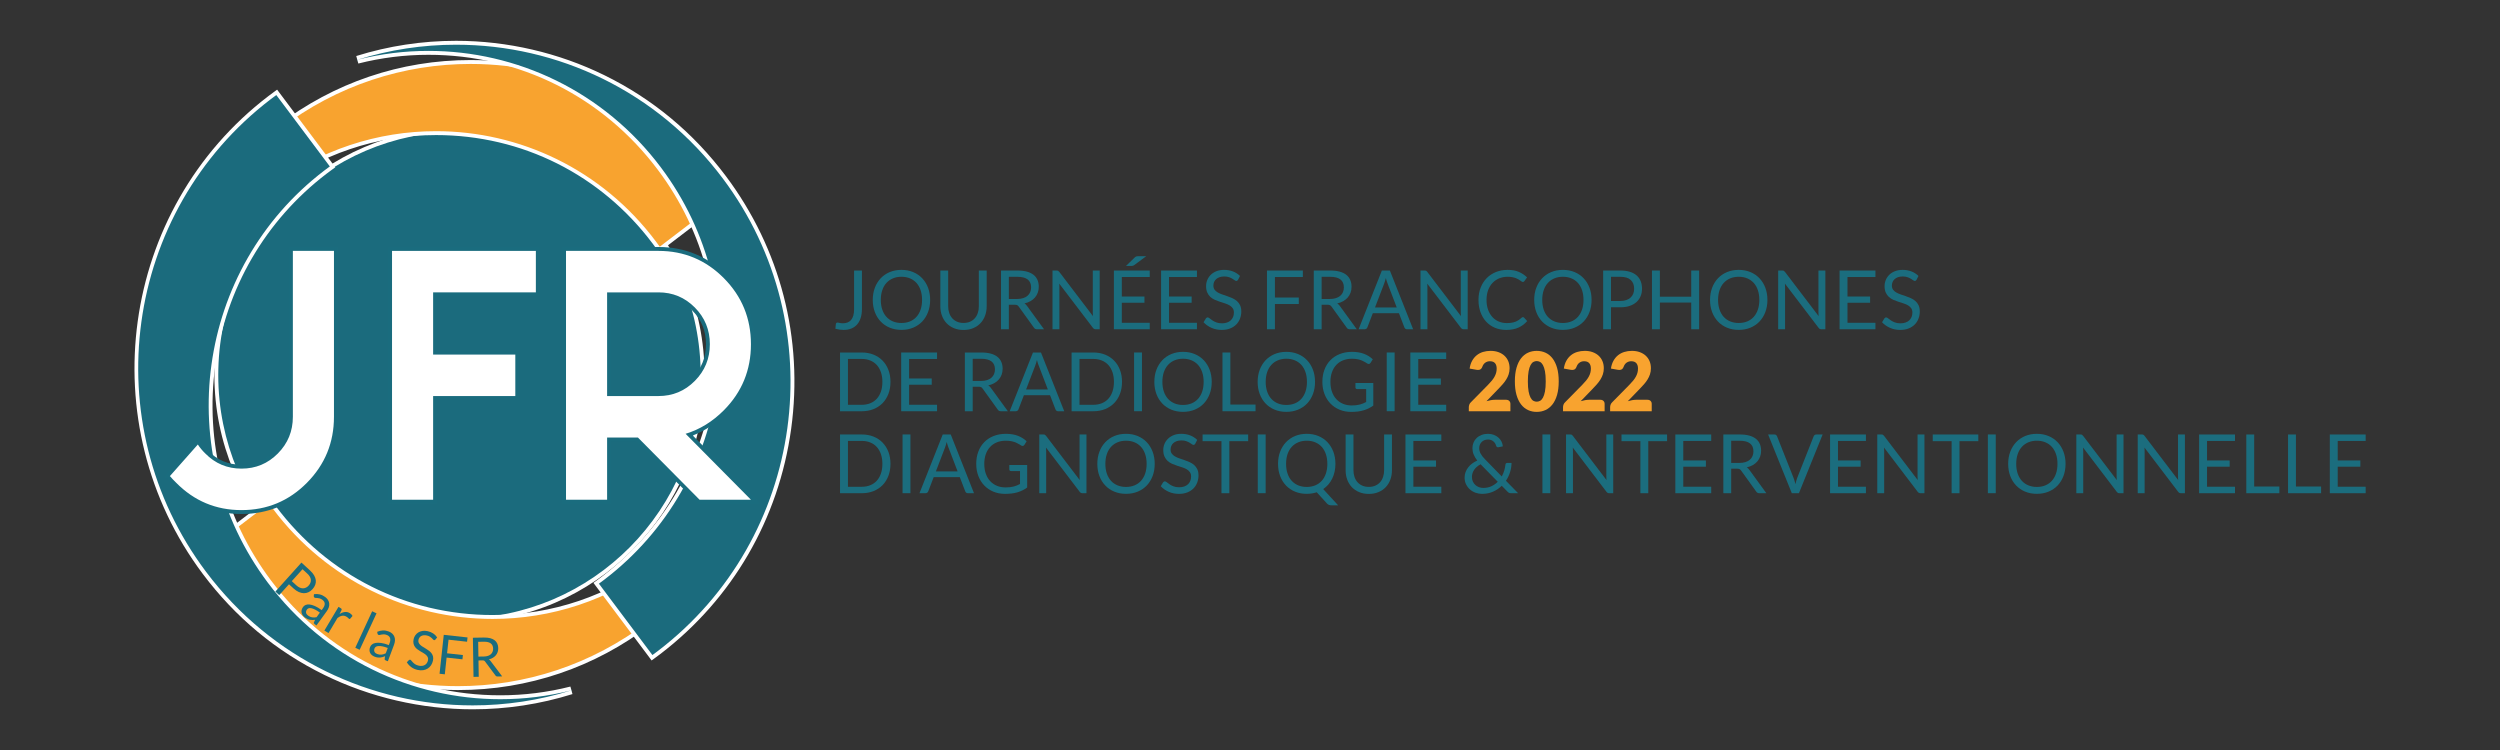
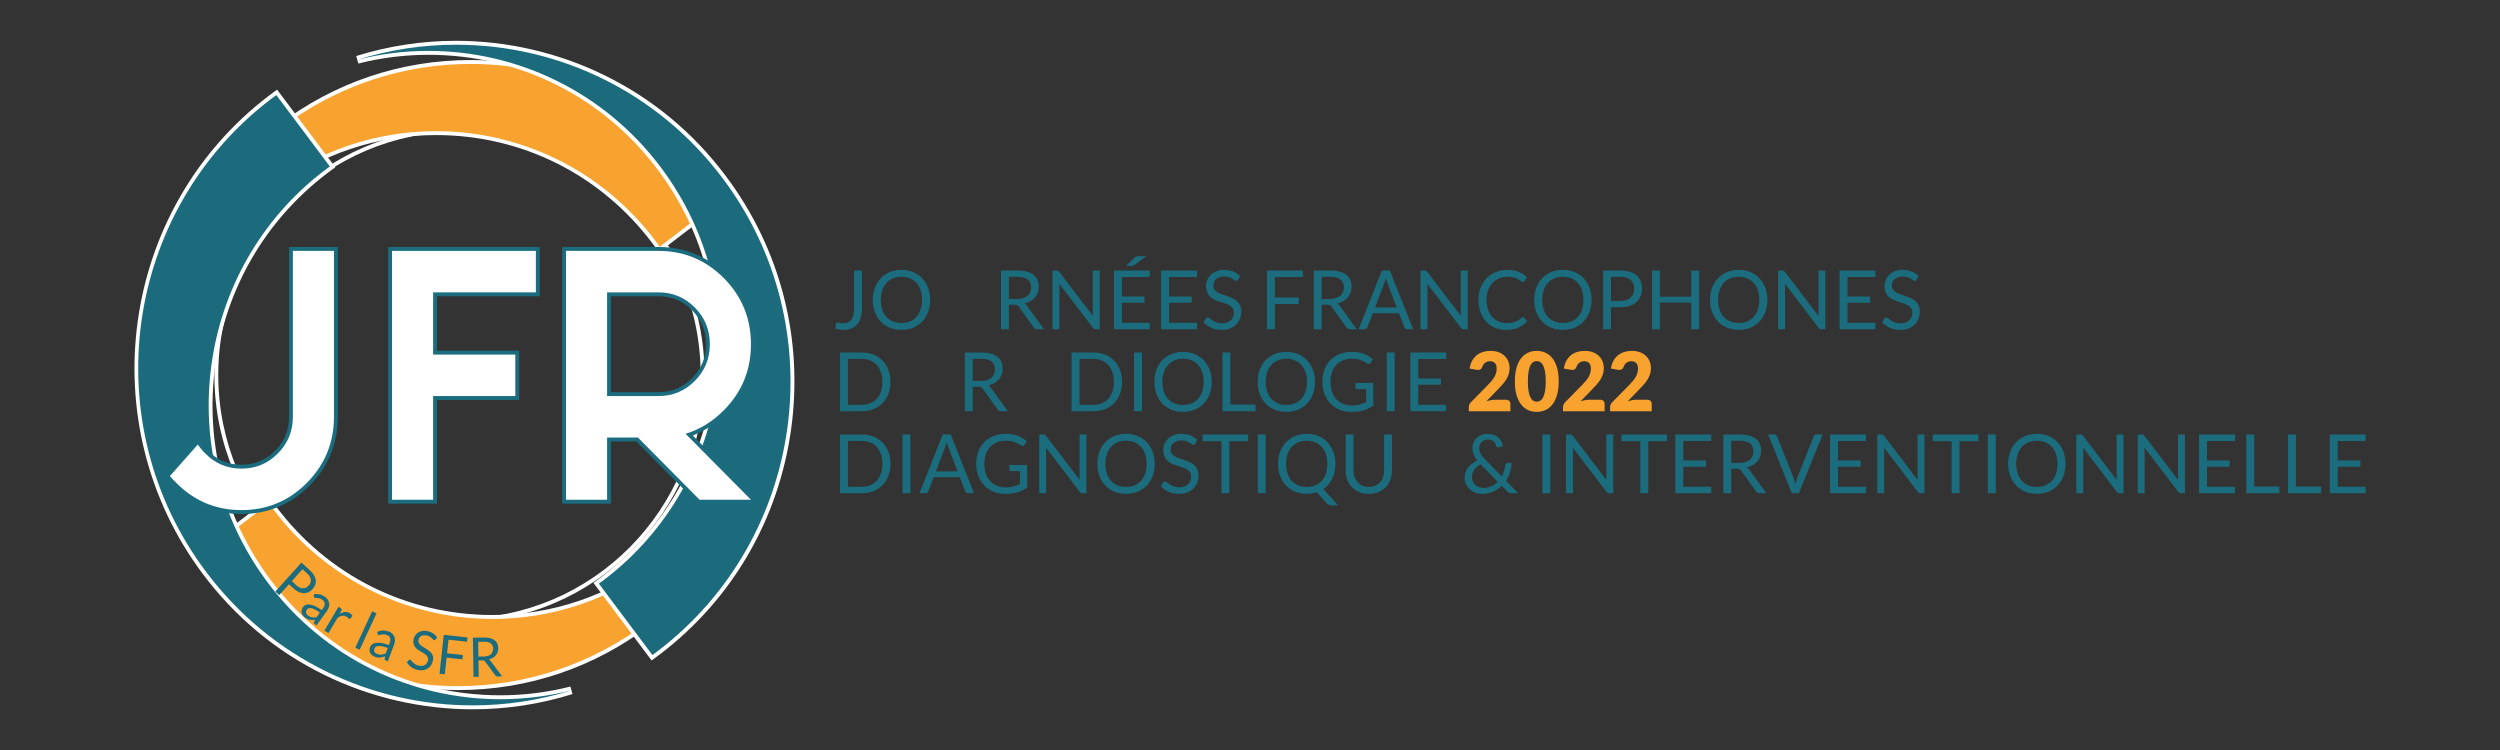
<svg xmlns="http://www.w3.org/2000/svg" xmlns:ns1="http://www.serif.com/" width="100%" height="100%" viewBox="0 0 2000 600" version="1.1" xml:space="preserve" style="fill-rule:evenodd;clip-rule:evenodd;stroke-linejoin:round;stroke-miterlimit:2;">
  <rect x="0" y="0" width="2000" height="600" fill="#333333" stroke="none" />
  <g id="Plan-de-travail1" ns1:id="Plan de travail1" transform="matrix(0.916,0,0,0.856,121.161,62.667)">
    <rect x="-132.281" y="-73.22" width="2183.56" height="701.031" style="fill:none;" />
    <g transform="matrix(3.378,0,0,3.648,620.501,199.193)">
      <path d="M0,4.485C0,5.325 -0.103,6.077 -0.31,6.742C-0.516,7.407 -0.821,7.968 -1.223,8.427C-1.625,8.885 -2.121,9.238 -2.709,9.482C-3.297,9.727 -3.973,9.85 -4.735,9.85C-5.415,9.85 -6.121,9.752 -6.856,9.556C-6.842,9.353 -6.825,9.152 -6.804,8.952C-6.783,8.753 -6.762,8.555 -6.741,8.359C-6.727,8.24 -6.683,8.144 -6.609,8.07C-6.536,7.997 -6.426,7.96 -6.279,7.96C-6.153,7.96 -5.985,7.992 -5.775,8.054C-5.565,8.118 -5.285,8.149 -4.935,8.149C-4.473,8.149 -4.062,8.079 -3.701,7.939C-3.341,7.799 -3.036,7.582 -2.788,7.288C-2.539,6.994 -2.35,6.618 -2.221,6.159C-2.091,5.701 -2.026,5.157 -2.026,4.527L-2.026,-5.365L0,-5.365L0,4.485Z" style="fill:rgb(27,109,126);fill-rule:nonzero;" />
    </g>
    <g transform="matrix(3.378,0,0,3.648,673.026,207.013)">
      <path d="M0,0.02C0,-0.904 -0.126,-1.733 -0.378,-2.468C-0.63,-3.204 -0.987,-3.825 -1.449,-4.332C-1.911,-4.839 -2.471,-5.23 -3.129,-5.502C-3.787,-5.776 -4.522,-5.913 -5.334,-5.913C-6.139,-5.913 -6.871,-5.776 -7.528,-5.502C-8.187,-5.23 -8.748,-4.839 -9.214,-4.332C-9.679,-3.825 -10.038,-3.204 -10.29,-2.468C-10.542,-1.733 -10.668,-0.904 -10.668,0.02C-10.668,0.944 -10.542,1.772 -10.29,2.503C-10.038,3.235 -9.679,3.855 -9.214,4.362C-8.748,4.87 -8.187,5.258 -7.528,5.528C-6.871,5.797 -6.139,5.932 -5.334,5.932C-4.522,5.932 -3.787,5.797 -3.129,5.528C-2.471,5.258 -1.911,4.87 -1.449,4.362C-0.987,3.855 -0.63,3.235 -0.378,2.503C-0.126,1.772 0,0.944 0,0.02M2.09,0.02C2.09,1.147 1.911,2.182 1.554,3.124C1.197,4.065 0.693,4.874 0.042,5.554C-0.609,6.233 -1.391,6.759 -2.305,7.134C-3.218,7.508 -4.228,7.696 -5.334,7.696C-6.44,7.696 -7.448,7.508 -8.358,7.134C-9.268,6.759 -10.048,6.233 -10.699,5.554C-11.351,4.874 -11.854,4.065 -12.211,3.124C-12.568,2.182 -12.747,1.147 -12.747,0.02C-12.747,-1.107 -12.568,-2.141 -12.211,-3.083C-11.854,-4.024 -11.351,-4.835 -10.699,-5.518C-10.048,-6.201 -9.268,-6.731 -8.358,-7.109C-7.448,-7.487 -6.44,-7.676 -5.334,-7.676C-4.228,-7.676 -3.218,-7.487 -2.305,-7.109C-1.391,-6.731 -0.609,-6.201 0.042,-5.518C0.693,-4.835 1.197,-4.024 1.554,-3.083C1.911,-2.141 2.09,-1.107 2.09,0.02" style="fill:rgb(27,109,126);fill-rule:nonzero;" />
    </g>
    <g transform="matrix(3.378,0,0,3.648,709.236,186.173)">
-       <path d="M0,11.634C0.623,11.634 1.18,11.529 1.67,11.319C2.16,11.109 2.574,10.815 2.914,10.437C3.253,10.059 3.513,9.608 3.691,9.082C3.87,8.558 3.958,7.98 3.958,7.35L3.958,-1.796L5.985,-1.796L5.985,7.35C5.985,8.218 5.847,9.023 5.57,9.765C5.294,10.507 4.898,11.15 4.384,11.692C3.87,12.235 3.241,12.659 2.499,12.967C1.757,13.276 0.924,13.43 0,13.43C-0.924,13.43 -1.757,13.276 -2.499,12.967C-3.241,12.659 -3.871,12.235 -4.389,11.692C-4.907,11.15 -5.304,10.507 -5.581,9.765C-5.857,9.023 -5.995,8.218 -5.995,7.35L-5.995,-1.796L-3.969,-1.796L-3.969,7.339C-3.969,7.969 -3.879,8.547 -3.701,9.071C-3.522,9.597 -3.264,10.048 -2.924,10.426C-2.584,10.805 -2.168,11.1 -1.674,11.314C-1.181,11.528 -0.623,11.634 0,11.634" style="fill:rgb(27,109,126);fill-rule:nonzero;" />
-     </g>
+       </g>
    <g transform="matrix(3.378,0,0,3.648,748.816,207.932)">
      <path d="M0,-0.473L2.131,-0.473C2.727,-0.473 3.25,-0.544 3.701,-0.688C4.153,-0.831 4.531,-1.035 4.835,-1.297C5.14,-1.56 5.369,-1.873 5.523,-2.237C5.677,-2.601 5.754,-3.003 5.754,-3.445C5.754,-4.34 5.458,-5.016 4.867,-5.471C4.275,-5.926 3.395,-6.154 2.226,-6.154L0,-6.154L0,-0.473ZM0,1.007L0,7.287L-2.026,7.287L-2.026,-7.76L2.226,-7.76C3.178,-7.76 4,-7.663 4.693,-7.471C5.387,-7.279 5.959,-7 6.41,-6.636C6.862,-6.273 7.196,-5.833 7.413,-5.319C7.63,-4.804 7.738,-4.228 7.738,-3.591C7.738,-3.059 7.654,-2.563 7.486,-2.101C7.318,-1.638 7.075,-1.224 6.757,-0.856C6.438,-0.489 6.05,-0.175 5.591,0.084C5.133,0.342 4.613,0.539 4.032,0.672C4.284,0.819 4.508,1.032 4.704,1.312L9.093,7.287L7.287,7.287C6.916,7.287 6.643,7.143 6.468,6.856L2.562,1.48C2.443,1.312 2.313,1.191 2.173,1.118C2.033,1.045 1.823,1.007 1.543,1.007L0,1.007Z" style="fill:rgb(27,109,126);fill-rule:nonzero;" />
    </g>
    <g transform="matrix(3.378,0,0,3.648,791.854,234.268)">
      <path d="M0,-14.911C0.087,-14.865 0.187,-14.772 0.299,-14.633L9.014,-3.293C8.993,-3.474 8.979,-3.651 8.972,-3.823C8.965,-3.994 8.962,-4.161 8.962,-4.322L8.962,-14.979L10.747,-14.979L10.747,0.068L9.718,0.068C9.557,0.068 9.422,0.039 9.313,-0.016C9.205,-0.073 9.098,-0.167 8.993,-0.301L0.289,-11.63C0.303,-11.455 0.313,-11.283 0.32,-11.115C0.327,-10.947 0.331,-10.793 0.331,-10.653L0.331,0.068L-1.454,0.068L-1.454,-14.979L-0.404,-14.979C-0.222,-14.979 -0.087,-14.957 0,-14.911" style="fill:rgb(27,109,126);fill-rule:nonzero;" />
    </g>
    <g transform="matrix(3.378,0,0,3.648,868.762,234.515)">
      <path d="M0,-18.711L-3.087,-16.443C-3.206,-16.359 -3.311,-16.303 -3.402,-16.275C-3.493,-16.247 -3.612,-16.233 -3.759,-16.233L-5.208,-16.233L-2.992,-18.364C-2.922,-18.435 -2.857,-18.491 -2.798,-18.533C-2.739,-18.575 -2.677,-18.609 -2.614,-18.638C-2.551,-18.666 -2.481,-18.685 -2.404,-18.695C-2.327,-18.706 -2.229,-18.711 -2.11,-18.711L0,-18.711ZM0.924,-15.047L0.924,-13.388L-6.3,-13.388L-6.3,-8.39L-0.451,-8.39L-0.451,-6.794L-6.3,-6.794L-6.3,-1.659L0.924,-1.659L0.924,0L-8.347,0L-8.347,-15.047L0.924,-15.047Z" style="fill:rgb(27,109,126);fill-rule:nonzero;" />
    </g>
    <g transform="matrix(3.378,0,0,3.648,913.097,234.515)">
      <path d="M0,-15.047L0,-13.388L-7.224,-13.388L-7.224,-8.39L-1.375,-8.39L-1.375,-6.794L-7.224,-6.794L-7.224,-1.659L0,-1.659L0,0L-9.271,0L-9.271,-15.047L0,-15.047Z" style="fill:rgb(27,109,126);fill-rule:nonzero;" />
    </g>
    <g transform="matrix(3.378,0,0,3.648,949.023,225.93)">
      <path d="M0,-10.341C-0.063,-10.237 -0.13,-10.157 -0.2,-10.105C-0.27,-10.053 -0.361,-10.027 -0.473,-10.027C-0.592,-10.027 -0.73,-10.086 -0.887,-10.205C-1.045,-10.323 -1.245,-10.455 -1.486,-10.599C-1.728,-10.742 -2.018,-10.873 -2.357,-10.992C-2.697,-11.112 -3.108,-11.171 -3.591,-11.171C-4.046,-11.171 -4.449,-11.11 -4.799,-10.987C-5.149,-10.864 -5.441,-10.698 -5.675,-10.488C-5.91,-10.279 -6.087,-10.031 -6.206,-9.748C-6.325,-9.465 -6.384,-9.158 -6.384,-8.829C-6.384,-8.409 -6.281,-8.061 -6.074,-7.784C-5.868,-7.508 -5.595,-7.272 -5.255,-7.076C-4.916,-6.88 -4.531,-6.71 -4.101,-6.567C-3.67,-6.423 -3.229,-6.275 -2.777,-6.12C-2.326,-5.966 -1.885,-5.793 -1.455,-5.601C-1.024,-5.408 -0.639,-5.165 -0.299,-4.871C0.04,-4.577 0.313,-4.216 0.52,-3.789C0.726,-3.362 0.829,-2.837 0.829,-2.214C0.829,-1.557 0.717,-0.939 0.493,-0.362C0.269,0.217 -0.058,0.719 -0.488,1.145C-0.919,1.573 -1.448,1.909 -2.074,2.153C-2.701,2.398 -3.413,2.521 -4.21,2.521C-5.184,2.521 -6.071,2.345 -6.873,1.991C-7.674,1.638 -8.358,1.16 -8.925,0.557L-8.337,-0.408C-8.281,-0.486 -8.213,-0.55 -8.132,-0.603C-8.052,-0.655 -7.963,-0.682 -7.865,-0.682C-7.718,-0.682 -7.55,-0.603 -7.361,-0.445C-7.172,-0.287 -6.936,-0.114 -6.652,0.075C-6.369,0.263 -6.025,0.437 -5.623,0.595C-5.221,0.752 -4.729,0.831 -4.147,0.831C-3.665,0.831 -3.234,0.764 -2.856,0.631C-2.478,0.498 -2.158,0.31 -1.896,0.069C-1.633,-0.172 -1.432,-0.461 -1.292,-0.797C-1.152,-1.133 -1.082,-1.507 -1.082,-1.92C-1.082,-2.375 -1.185,-2.748 -1.392,-3.038C-1.598,-3.329 -1.869,-3.572 -2.205,-3.769C-2.541,-3.964 -2.924,-4.131 -3.355,-4.267C-3.786,-4.404 -4.227,-4.543 -4.678,-4.687C-5.129,-4.83 -5.57,-4.997 -6.001,-5.186C-6.432,-5.375 -6.814,-5.62 -7.151,-5.921C-7.487,-6.222 -7.758,-6.598 -7.964,-7.05C-8.171,-7.501 -8.274,-8.06 -8.274,-8.725C-8.274,-9.256 -8.171,-9.771 -7.964,-10.268C-7.758,-10.765 -7.459,-11.206 -7.067,-11.591C-6.675,-11.976 -6.19,-12.284 -5.612,-12.515C-5.035,-12.746 -4.372,-12.862 -3.623,-12.862C-2.783,-12.862 -2.016,-12.729 -1.323,-12.462C-0.63,-12.196 -0.025,-11.812 0.493,-11.308L0,-10.341Z" style="fill:rgb(27,109,126);fill-rule:nonzero;" />
    </g>
    <g transform="matrix(3.378,0,0,3.648,1005.59,234.515)">
      <path d="M0,-15.047L0,-13.388L-7.225,-13.388L-7.225,-8.127L-1.051,-8.127L-1.051,-6.468L-7.225,-6.468L-7.225,0L-9.271,0L-9.271,-15.047L0,-15.047Z" style="fill:rgb(27,109,126);fill-rule:nonzero;" />
    </g>
    <g transform="matrix(3.378,0,0,3.648,1021.98,207.932)">
      <path d="M0,-0.473L2.131,-0.473C2.727,-0.473 3.25,-0.544 3.701,-0.688C4.152,-0.831 4.53,-1.035 4.835,-1.297C5.14,-1.56 5.369,-1.873 5.522,-2.237C5.677,-2.601 5.754,-3.003 5.754,-3.445C5.754,-4.34 5.458,-5.016 4.866,-5.471C4.275,-5.926 3.395,-6.154 2.226,-6.154L0,-6.154L0,-0.473ZM0,1.007L0,7.287L-2.026,7.287L-2.026,-7.76L2.226,-7.76C3.178,-7.76 4,-7.663 4.693,-7.471C5.387,-7.279 5.959,-7 6.41,-6.636C6.861,-6.273 7.195,-5.833 7.413,-5.319C7.63,-4.804 7.738,-4.228 7.738,-3.591C7.738,-3.059 7.654,-2.563 7.486,-2.101C7.318,-1.638 7.075,-1.224 6.757,-0.856C6.437,-0.489 6.05,-0.175 5.591,0.084C5.133,0.342 4.612,0.539 4.032,0.672C4.284,0.819 4.508,1.032 4.704,1.312L9.093,7.287L7.287,7.287C6.916,7.287 6.643,7.143 6.468,6.856L2.562,1.48C2.442,1.312 2.313,1.191 2.173,1.118C2.033,1.045 1.823,1.007 1.543,1.007L0,1.007Z" style="fill:rgb(27,109,126);fill-rule:nonzero;" />
    </g>
    <g transform="matrix(3.378,0,0,3.648,1068.61,200)">
      <path d="M0,3.875L5.617,3.875L3.255,-2.247C3.101,-2.625 2.95,-3.098 2.803,-3.664C2.726,-3.377 2.65,-3.113 2.577,-2.871C2.504,-2.63 2.432,-2.418 2.362,-2.236L0,3.875ZM9.859,9.461L8.284,9.461C8.102,9.461 7.955,9.415 7.843,9.324C7.731,9.233 7.647,9.118 7.591,8.978L6.185,5.345L-0.567,5.345L-1.975,8.978C-2.023,9.104 -2.107,9.216 -2.227,9.313C-2.346,9.412 -2.492,9.461 -2.667,9.461L-4.242,9.461L1.774,-5.586L3.843,-5.586L9.859,9.461Z" style="fill:rgb(27,109,126);fill-rule:nonzero;" />
    </g>
    <g transform="matrix(3.378,0,0,3.648,1113.25,234.268)">
      <path d="M0,-14.911C0.087,-14.865 0.187,-14.772 0.299,-14.633L9.014,-3.293C8.993,-3.474 8.979,-3.651 8.972,-3.823C8.965,-3.994 8.962,-4.161 8.962,-4.322L8.962,-14.979L10.746,-14.979L10.746,0.068L9.718,0.068C9.557,0.068 9.422,0.039 9.313,-0.016C9.205,-0.073 9.098,-0.167 8.993,-0.301L0.288,-11.63C0.303,-11.455 0.312,-11.283 0.32,-11.115C0.327,-10.947 0.33,-10.793 0.33,-10.653L0.33,0.068L-1.454,0.068L-1.454,-14.979L-0.404,-14.979C-0.223,-14.979 -0.088,-14.957 0,-14.911" style="fill:rgb(27,109,126);fill-rule:nonzero;" />
    </g>
    <g transform="matrix(3.378,0,0,3.648,1197.78,190.962)">
      <path d="M0,8.83C0.112,8.83 0.214,8.876 0.305,8.967L1.103,9.838C0.486,10.552 -0.261,11.108 -1.139,11.508C-2.018,11.906 -3.076,12.106 -4.315,12.106C-5.4,12.106 -6.384,11.919 -7.266,11.545C-8.147,11.17 -8.9,10.645 -9.523,9.97C-10.146,9.294 -10.63,8.483 -10.973,7.539C-11.315,6.594 -11.487,5.555 -11.487,4.42C-11.487,3.286 -11.303,2.247 -10.936,1.302C-10.568,0.356 -10.052,-0.455 -9.387,-1.134C-8.722,-1.814 -7.926,-2.34 -6.998,-2.715C-6.07,-3.089 -5.047,-3.276 -3.927,-3.276C-2.821,-3.276 -1.867,-3.105 -1.065,-2.762C-0.265,-2.419 0.448,-1.953 1.071,-1.365L0.409,-0.431C0.36,-0.36 0.305,-0.303 0.241,-0.258C0.179,-0.212 0.088,-0.19 -0.031,-0.19C-0.122,-0.19 -0.219,-0.223 -0.32,-0.289C-0.422,-0.356 -0.542,-0.438 -0.683,-0.536C-0.822,-0.634 -0.987,-0.738 -1.176,-0.851C-1.365,-0.963 -1.589,-1.067 -1.848,-1.166C-2.107,-1.264 -2.408,-1.346 -2.751,-1.412C-3.094,-1.479 -3.489,-1.513 -3.938,-1.513C-4.742,-1.513 -5.479,-1.374 -6.147,-1.098C-6.816,-0.821 -7.392,-0.427 -7.875,0.084C-8.357,0.595 -8.734,1.218 -9.004,1.953C-9.273,2.687 -9.408,3.511 -9.408,4.42C-9.408,5.358 -9.273,6.194 -9.004,6.93C-8.734,7.665 -8.367,8.286 -7.901,8.794C-7.436,9.301 -6.885,9.687 -6.247,9.954C-5.61,10.22 -4.925,10.352 -4.189,10.352C-3.741,10.352 -3.339,10.326 -2.981,10.274C-2.625,10.222 -2.294,10.14 -1.989,10.027C-1.686,9.915 -1.401,9.773 -1.139,9.601C-0.877,9.431 -0.612,9.226 -0.347,8.987C-0.228,8.883 -0.112,8.83 0,8.83" style="fill:rgb(27,109,126);fill-rule:nonzero;" />
    </g>
    <g transform="matrix(3.378,0,0,3.648,1250.7,207.013)">
      <path d="M0,0.02C0,-0.904 -0.126,-1.733 -0.378,-2.468C-0.63,-3.204 -0.987,-3.825 -1.449,-4.332C-1.911,-4.839 -2.472,-5.23 -3.129,-5.502C-3.787,-5.776 -4.522,-5.913 -5.334,-5.913C-6.14,-5.913 -6.871,-5.776 -7.528,-5.502C-8.187,-5.23 -8.748,-4.839 -9.214,-4.332C-9.68,-3.825 -10.038,-3.204 -10.29,-2.468C-10.542,-1.733 -10.668,-0.904 -10.668,0.02C-10.668,0.944 -10.542,1.772 -10.29,2.503C-10.038,3.235 -9.68,3.855 -9.214,4.362C-8.748,4.87 -8.187,5.258 -7.528,5.528C-6.871,5.797 -6.14,5.932 -5.334,5.932C-4.522,5.932 -3.787,5.797 -3.129,5.528C-2.472,5.258 -1.911,4.87 -1.449,4.362C-0.987,3.855 -0.63,3.235 -0.378,2.503C-0.126,1.772 0,0.944 0,0.02M2.09,0.02C2.09,1.147 1.911,2.182 1.554,3.124C1.197,4.065 0.692,4.874 0.042,5.554C-0.609,6.233 -1.392,6.759 -2.305,7.134C-3.219,7.508 -4.229,7.696 -5.334,7.696C-6.44,7.696 -7.448,7.508 -8.358,7.134C-9.269,6.759 -10.049,6.233 -10.699,5.554C-11.351,4.874 -11.854,4.065 -12.212,3.124C-12.568,2.182 -12.747,1.147 -12.747,0.02C-12.747,-1.107 -12.568,-2.141 -12.212,-3.083C-11.854,-4.024 -11.351,-4.835 -10.699,-5.518C-10.049,-6.201 -9.269,-6.731 -8.358,-7.109C-7.448,-7.487 -6.44,-7.676 -5.334,-7.676C-4.229,-7.676 -3.219,-7.487 -2.305,-7.109C-1.392,-6.731 -0.609,-6.201 0.042,-5.518C0.692,-4.835 1.197,-4.024 1.554,-3.083C1.911,-2.141 2.09,-1.107 2.09,0.02" style="fill:rgb(27,109,126);fill-rule:nonzero;" />
    </g>
    <g transform="matrix(3.378,0,0,3.648,1274.71,206.052)">
      <path d="M0,0.557L2.415,0.557C2.996,0.557 3.509,0.48 3.953,0.326C4.397,0.172 4.771,-0.044 5.071,-0.32C5.372,-0.596 5.6,-0.927 5.754,-1.312C5.907,-1.697 5.984,-2.121 5.984,-2.583C5.984,-3.542 5.689,-4.291 5.098,-4.83C4.506,-5.369 3.611,-5.638 2.415,-5.638L0,-5.638L0,0.557ZM0,2.174L0,7.802L-2.026,7.802L-2.026,-7.245L2.415,-7.245C3.366,-7.245 4.194,-7.134 4.898,-6.914C5.602,-6.693 6.185,-6.38 6.646,-5.974C7.108,-5.568 7.453,-5.078 7.681,-4.505C7.908,-3.93 8.021,-3.29 8.021,-2.583C8.021,-1.882 7.899,-1.242 7.654,-0.661C7.409,-0.08 7.051,0.42 6.578,0.84C6.105,1.26 5.52,1.587 4.819,1.822C4.119,2.057 3.317,2.174 2.415,2.174L0,2.174Z" style="fill:rgb(27,109,126);fill-rule:nonzero;" />
    </g>
    <g transform="matrix(3.378,0,0,3.648,1351.7,179.621)">
      <path d="M0,15.047L-2.047,15.047L-2.047,8.2L-10.153,8.2L-10.153,15.047L-12.2,15.047L-12.2,0L-10.153,0L-10.153,6.71L-2.047,6.71L-2.047,0L0,0L0,15.047Z" style="fill:rgb(27,109,126);fill-rule:nonzero;" />
    </g>
    <g transform="matrix(3.378,0,0,3.648,1404.27,207.013)">
      <path d="M0,0.02C0,-0.904 -0.126,-1.733 -0.378,-2.468C-0.63,-3.204 -0.987,-3.825 -1.449,-4.332C-1.911,-4.839 -2.472,-5.23 -3.129,-5.502C-3.787,-5.776 -4.522,-5.913 -5.334,-5.913C-6.14,-5.913 -6.871,-5.776 -7.528,-5.502C-8.187,-5.23 -8.748,-4.839 -9.214,-4.332C-9.68,-3.825 -10.038,-3.204 -10.29,-2.468C-10.542,-1.733 -10.668,-0.904 -10.668,0.02C-10.668,0.944 -10.542,1.772 -10.29,2.503C-10.038,3.235 -9.68,3.855 -9.214,4.362C-8.748,4.87 -8.187,5.258 -7.528,5.528C-6.871,5.797 -6.14,5.932 -5.334,5.932C-4.522,5.932 -3.787,5.797 -3.129,5.528C-2.472,5.258 -1.911,4.87 -1.449,4.362C-0.987,3.855 -0.63,3.235 -0.378,2.503C-0.126,1.772 0,0.944 0,0.02M2.09,0.02C2.09,1.147 1.911,2.182 1.554,3.124C1.197,4.065 0.692,4.874 0.042,5.554C-0.609,6.233 -1.392,6.759 -2.305,7.134C-3.219,7.508 -4.229,7.696 -5.334,7.696C-6.44,7.696 -7.448,7.508 -8.358,7.134C-9.269,6.759 -10.049,6.233 -10.699,5.554C-11.351,4.874 -11.854,4.065 -12.212,3.124C-12.568,2.182 -12.747,1.147 -12.747,0.02C-12.747,-1.107 -12.568,-2.141 -12.212,-3.083C-11.854,-4.024 -11.351,-4.835 -10.699,-5.518C-10.049,-6.201 -9.269,-6.731 -8.358,-7.109C-7.448,-7.487 -6.44,-7.676 -5.334,-7.676C-4.229,-7.676 -3.219,-7.487 -2.305,-7.109C-1.392,-6.731 -0.609,-6.201 0.042,-5.518C0.692,-4.835 1.197,-4.024 1.554,-3.083C1.911,-2.141 2.09,-1.107 2.09,0.02" style="fill:rgb(27,109,126);fill-rule:nonzero;" />
    </g>
    <g transform="matrix(3.378,0,0,3.648,1425.63,234.268)">
      <path d="M0,-14.911C0.087,-14.865 0.187,-14.772 0.299,-14.633L9.014,-3.293C8.993,-3.474 8.979,-3.651 8.972,-3.823C8.965,-3.994 8.962,-4.161 8.962,-4.322L8.962,-14.979L10.746,-14.979L10.746,0.068L9.718,0.068C9.557,0.068 9.422,0.039 9.313,-0.016C9.205,-0.073 9.098,-0.167 8.993,-0.301L0.288,-11.63C0.303,-11.455 0.312,-11.283 0.32,-11.115C0.327,-10.947 0.33,-10.793 0.33,-10.653L0.33,0.068L-1.454,0.068L-1.454,-14.979L-0.404,-14.979C-0.223,-14.979 -0.088,-14.957 0,-14.911" style="fill:rgb(27,109,126);fill-rule:nonzero;" />
    </g>
    <g transform="matrix(3.378,0,0,3.648,1505.66,234.515)">
      <path d="M0,-15.047L0,-13.388L-7.225,-13.388L-7.225,-8.39L-1.376,-8.39L-1.376,-6.794L-7.225,-6.794L-7.225,-1.659L0,-1.659L0,0L-9.271,0L-9.271,-15.047L0,-15.047Z" style="fill:rgb(27,109,126);fill-rule:nonzero;" />
    </g>
    <g transform="matrix(3.378,0,0,3.648,1541.59,225.93)">
      <path d="M0,-10.341C-0.062,-10.237 -0.13,-10.157 -0.199,-10.105C-0.27,-10.053 -0.36,-10.027 -0.473,-10.027C-0.592,-10.027 -0.729,-10.086 -0.887,-10.205C-1.045,-10.323 -1.244,-10.455 -1.485,-10.599C-1.728,-10.742 -2.018,-10.873 -2.357,-10.992C-2.697,-11.112 -3.108,-11.171 -3.591,-11.171C-4.046,-11.171 -4.448,-11.11 -4.799,-10.987C-5.148,-10.864 -5.44,-10.698 -5.675,-10.488C-5.91,-10.279 -6.087,-10.031 -6.205,-9.748C-6.324,-9.465 -6.384,-9.158 -6.384,-8.829C-6.384,-8.409 -6.28,-8.061 -6.074,-7.784C-5.868,-7.508 -5.595,-7.272 -5.255,-7.076C-4.916,-6.88 -4.53,-6.71 -4.101,-6.567C-3.67,-6.423 -3.229,-6.275 -2.777,-6.12C-2.326,-5.966 -1.885,-5.793 -1.454,-5.601C-1.023,-5.408 -0.639,-5.165 -0.299,-4.871C0.04,-4.577 0.313,-4.216 0.52,-3.789C0.727,-3.362 0.829,-2.837 0.829,-2.214C0.829,-1.557 0.718,-0.939 0.493,-0.362C0.27,0.217 -0.058,0.719 -0.488,1.145C-0.919,1.573 -1.447,1.909 -2.073,2.153C-2.7,2.398 -3.412,2.521 -4.21,2.521C-5.184,2.521 -6.07,2.345 -6.872,1.991C-7.674,1.638 -8.358,1.16 -8.925,0.557L-8.337,-0.408C-8.281,-0.486 -8.213,-0.55 -8.132,-0.603C-8.052,-0.655 -7.963,-0.682 -7.864,-0.682C-7.718,-0.682 -7.55,-0.603 -7.36,-0.445C-7.172,-0.287 -6.936,-0.114 -6.651,0.075C-6.368,0.263 -6.025,0.437 -5.623,0.595C-5.221,0.752 -4.729,0.831 -4.147,0.831C-3.664,0.831 -3.234,0.764 -2.855,0.631C-2.478,0.498 -2.157,0.31 -1.896,0.069C-1.633,-0.172 -1.432,-0.461 -1.291,-0.797C-1.151,-1.133 -1.081,-1.507 -1.081,-1.92C-1.081,-2.375 -1.185,-2.748 -1.392,-3.038C-1.598,-3.329 -1.869,-3.572 -2.205,-3.769C-2.541,-3.964 -2.924,-4.131 -3.354,-4.267C-3.785,-4.404 -4.227,-4.543 -4.678,-4.687C-5.129,-4.83 -5.57,-4.997 -6.001,-5.186C-6.432,-5.375 -6.814,-5.62 -7.15,-5.921C-7.486,-6.222 -7.758,-6.598 -7.964,-7.05C-8.171,-7.501 -8.274,-8.06 -8.274,-8.725C-8.274,-9.256 -8.171,-9.771 -7.964,-10.268C-7.758,-10.765 -7.459,-11.206 -7.066,-11.591C-6.675,-11.976 -6.189,-12.284 -5.612,-12.515C-5.035,-12.746 -4.371,-12.862 -3.622,-12.862C-2.782,-12.862 -2.016,-12.729 -1.323,-12.462C-0.63,-12.196 -0.024,-11.812 0.493,-11.308L0,-10.341Z" style="fill:rgb(27,109,126);fill-rule:nonzero;" />
    </g>
    <g transform="matrix(3.378,0,0,3.648,638.376,283.664)">
      <path d="M0,0.009C0,-0.915 -0.126,-1.741 -0.378,-2.469C-0.63,-3.197 -0.987,-3.812 -1.449,-4.317C-1.911,-4.821 -2.471,-5.206 -3.129,-5.471C-3.787,-5.738 -4.519,-5.871 -5.323,-5.871L-8.904,-5.871L-8.904,5.879L-5.323,5.879C-4.519,5.879 -3.787,5.746 -3.129,5.48C-2.471,5.214 -1.911,4.83 -1.449,4.33C-0.987,3.829 -0.63,3.215 -0.378,2.488C-0.126,1.759 0,0.933 0,0.009M2.09,0.009C2.09,1.136 1.911,2.161 1.554,3.086C1.197,4.01 0.693,4.801 0.042,5.459C-0.609,6.116 -1.39,6.626 -2.299,6.987C-3.209,7.347 -4.217,7.528 -5.323,7.528L-10.951,7.528L-10.951,-7.519L-5.323,-7.519C-4.217,-7.519 -3.209,-7.339 -2.299,-6.978C-1.39,-6.618 -0.609,-6.107 0.042,-5.445C0.693,-4.784 1.197,-3.991 1.554,-3.067C1.911,-2.143 2.09,-1.118 2.09,0.009" style="fill:rgb(27,109,126);fill-rule:nonzero;" />
    </g>
    <g transform="matrix(3.378,0,0,3.648,686.115,311.126)">
-       <path d="M0,-15.047L0,-13.388L-7.224,-13.388L-7.224,-8.39L-1.375,-8.39L-1.375,-6.794L-7.224,-6.794L-7.224,-1.659L0,-1.659L0,0L-9.271,0L-9.271,-15.047L0,-15.047Z" style="fill:rgb(27,109,126);fill-rule:nonzero;" />
-     </g>
+       </g>
    <g transform="matrix(3.378,0,0,3.648,717.252,284.543)">
      <path d="M0,-0.473L2.131,-0.473C2.727,-0.473 3.25,-0.544 3.701,-0.688C4.153,-0.831 4.531,-1.035 4.835,-1.297C5.14,-1.56 5.369,-1.873 5.523,-2.237C5.677,-2.601 5.754,-3.003 5.754,-3.445C5.754,-4.34 5.458,-5.016 4.867,-5.471C4.275,-5.926 3.395,-6.154 2.226,-6.154L0,-6.154L0,-0.473ZM0,1.007L0,7.287L-2.026,7.287L-2.026,-7.76L2.226,-7.76C3.178,-7.76 4,-7.663 4.693,-7.471C5.387,-7.279 5.959,-7 6.41,-6.636C6.862,-6.273 7.196,-5.833 7.413,-5.319C7.63,-4.804 7.738,-4.228 7.738,-3.591C7.738,-3.059 7.654,-2.563 7.486,-2.101C7.318,-1.638 7.075,-1.224 6.757,-0.856C6.438,-0.489 6.05,-0.175 5.591,0.084C5.133,0.342 4.613,0.539 4.032,0.672C4.284,0.819 4.508,1.032 4.704,1.312L9.093,7.287L7.287,7.287C6.916,7.287 6.643,7.143 6.468,6.856L2.562,1.48C2.443,1.312 2.313,1.191 2.173,1.118C2.033,1.045 1.823,1.007 1.543,1.007L0,1.007Z" style="fill:rgb(27,109,126);fill-rule:nonzero;" />
    </g>
    <g transform="matrix(3.378,0,0,3.648,763.89,276.611)">
-       <path d="M0,3.875L5.617,3.875L3.255,-2.247C3.101,-2.625 2.95,-3.098 2.803,-3.664C2.726,-3.377 2.651,-3.113 2.578,-2.871C2.504,-2.63 2.432,-2.418 2.362,-2.236L0,3.875ZM9.859,9.461L8.284,9.461C8.102,9.461 7.955,9.415 7.843,9.324C7.731,9.233 7.647,9.118 7.591,8.978L6.185,5.345L-0.567,5.345L-1.974,8.978C-2.023,9.104 -2.107,9.216 -2.226,9.313C-2.345,9.412 -2.492,9.461 -2.667,9.461L-4.242,9.461L1.774,-5.586L3.843,-5.586L9.859,9.461Z" style="fill:rgb(27,109,126);fill-rule:nonzero;" />
-     </g>
+       </g>
    <g transform="matrix(3.378,0,0,3.648,840.602,283.664)">
      <path d="M0,0.009C0,-0.915 -0.126,-1.741 -0.378,-2.469C-0.63,-3.197 -0.987,-3.812 -1.449,-4.317C-1.911,-4.821 -2.471,-5.206 -3.129,-5.471C-3.787,-5.738 -4.519,-5.871 -5.323,-5.871L-8.904,-5.871L-8.904,5.879L-5.323,5.879C-4.519,5.879 -3.787,5.746 -3.129,5.48C-2.471,5.214 -1.911,4.83 -1.449,4.33C-0.987,3.829 -0.63,3.215 -0.378,2.488C-0.126,1.759 0,0.933 0,0.009M2.09,0.009C2.09,1.136 1.911,2.161 1.554,3.086C1.197,4.01 0.693,4.801 0.042,5.459C-0.609,6.116 -1.39,6.626 -2.299,6.987C-3.209,7.347 -4.217,7.528 -5.323,7.528L-10.951,7.528L-10.951,-7.519L-5.323,-7.519C-4.217,-7.519 -3.209,-7.339 -2.299,-6.978C-1.39,-6.618 -0.609,-6.107 0.042,-5.445C0.693,-4.784 1.197,-3.991 1.554,-3.067C1.911,-2.143 2.09,-1.118 2.09,0.009" style="fill:rgb(27,109,126);fill-rule:nonzero;" />
    </g>
    <g transform="matrix(-3.378,0,0,3.648,2124.73,-311.047)">
      <rect x="372.897" y="155.498" width="2.037" height="15.047" style="fill:rgb(27,109,126);" />
    </g>
    <g transform="matrix(3.378,0,0,3.648,918.947,283.624)">
      <path d="M0,0.02C0,-0.904 -0.126,-1.733 -0.378,-2.468C-0.63,-3.204 -0.987,-3.825 -1.449,-4.332C-1.911,-4.839 -2.471,-5.23 -3.129,-5.502C-3.787,-5.776 -4.522,-5.913 -5.334,-5.913C-6.139,-5.913 -6.871,-5.776 -7.528,-5.502C-8.187,-5.23 -8.748,-4.839 -9.214,-4.332C-9.679,-3.825 -10.038,-3.204 -10.29,-2.468C-10.542,-1.733 -10.668,-0.904 -10.668,0.02C-10.668,0.944 -10.542,1.772 -10.29,2.503C-10.038,3.235 -9.679,3.855 -9.214,4.362C-8.748,4.87 -8.187,5.258 -7.528,5.528C-6.871,5.797 -6.139,5.932 -5.334,5.932C-4.522,5.932 -3.787,5.797 -3.129,5.528C-2.471,5.258 -1.911,4.87 -1.449,4.362C-0.987,3.855 -0.63,3.235 -0.378,2.503C-0.126,1.772 0,0.944 0,0.02M2.09,0.02C2.09,1.147 1.911,2.182 1.554,3.124C1.197,4.065 0.693,4.874 0.042,5.554C-0.609,6.233 -1.391,6.759 -2.305,7.134C-3.218,7.508 -4.228,7.696 -5.334,7.696C-6.44,7.696 -7.448,7.508 -8.358,7.134C-9.268,6.759 -10.048,6.233 -10.699,5.554C-11.351,4.874 -11.854,4.065 -12.211,3.124C-12.568,2.182 -12.747,1.147 -12.747,0.02C-12.747,-1.107 -12.568,-2.141 -12.211,-3.083C-11.854,-4.024 -11.351,-4.835 -10.699,-5.518C-10.048,-6.201 -9.268,-6.731 -8.358,-7.109C-7.448,-7.487 -6.44,-7.676 -5.334,-7.676C-4.228,-7.676 -3.218,-7.487 -2.305,-7.109C-1.391,-6.731 -0.609,-6.201 0.042,-5.518C0.693,-4.835 1.197,-4.024 1.554,-3.083C1.911,-2.141 2.09,-1.107 2.09,0.02" style="fill:rgb(27,109,126);fill-rule:nonzero;" />
    </g>
    <g transform="matrix(3.378,0,0,3.648,942.282,262.478)">
      <path d="M0,11.623L6.51,11.623L6.51,13.335L-2.037,13.335L-2.037,-1.712L0,-1.712L0,11.623Z" style="fill:rgb(27,109,126);fill-rule:nonzero;" />
    </g>
    <g transform="matrix(3.378,0,0,3.648,1009.17,283.624)">
      <path d="M0,0.02C0,-0.904 -0.126,-1.733 -0.378,-2.468C-0.63,-3.204 -0.986,-3.825 -1.448,-4.332C-1.911,-4.839 -2.471,-5.23 -3.129,-5.502C-3.787,-5.776 -4.521,-5.913 -5.334,-5.913C-6.139,-5.913 -6.87,-5.776 -7.528,-5.502C-8.187,-5.23 -8.748,-4.839 -9.214,-4.332C-9.679,-3.825 -10.038,-3.204 -10.29,-2.468C-10.542,-1.733 -10.668,-0.904 -10.668,0.02C-10.668,0.944 -10.542,1.772 -10.29,2.503C-10.038,3.235 -9.679,3.855 -9.214,4.362C-8.748,4.87 -8.187,5.258 -7.528,5.528C-6.87,5.797 -6.139,5.932 -5.334,5.932C-4.521,5.932 -3.787,5.797 -3.129,5.528C-2.471,5.258 -1.911,4.87 -1.448,4.362C-0.986,3.855 -0.63,3.235 -0.378,2.503C-0.126,1.772 0,0.944 0,0.02M2.09,0.02C2.09,1.147 1.911,2.182 1.555,3.124C1.197,4.065 0.693,4.874 0.042,5.554C-0.608,6.233 -1.391,6.759 -2.305,7.134C-3.218,7.508 -4.228,7.696 -5.334,7.696C-6.439,7.696 -7.448,7.508 -8.357,7.134C-9.268,6.759 -10.048,6.233 -10.699,5.554C-11.351,4.874 -11.854,4.065 -12.211,3.124C-12.568,2.182 -12.747,1.147 -12.747,0.02C-12.747,-1.107 -12.568,-2.141 -12.211,-3.083C-11.854,-4.024 -11.351,-4.835 -10.699,-5.518C-10.048,-6.201 -9.268,-6.731 -8.357,-7.109C-7.448,-7.487 -6.439,-7.676 -5.334,-7.676C-4.228,-7.676 -3.218,-7.487 -2.305,-7.109C-1.391,-6.731 -0.608,-6.201 0.042,-5.518C0.693,-4.835 1.197,-4.024 1.555,-3.083C1.911,-2.141 2.09,-1.107 2.09,0.02" style="fill:rgb(27,109,126);fill-rule:nonzero;" />
    </g>
    <g transform="matrix(3.378,0,0,3.648,1048.29,261.634)">
      <path d="M0,12.086C0.405,12.086 0.778,12.066 1.118,12.028C1.457,11.989 1.777,11.932 2.079,11.855C2.38,11.777 2.663,11.685 2.929,11.576C3.195,11.468 3.461,11.344 3.728,11.204L3.728,7.886L1.396,7.886C1.263,7.886 1.156,7.848 1.076,7.771C0.995,7.693 0.955,7.599 0.955,7.486L0.955,6.332L5.575,6.332L5.575,12.107C5.197,12.38 4.804,12.618 4.394,12.82C3.984,13.023 3.547,13.193 3.081,13.33C2.616,13.467 2.117,13.567 1.585,13.635C1.053,13.701 0.476,13.734 -0.147,13.734C-1.239,13.734 -2.24,13.547 -3.15,13.173C-4.061,12.798 -4.845,12.273 -5.502,11.598C-6.16,10.922 -6.673,10.111 -7.041,9.167C-7.408,8.222 -7.592,7.183 -7.592,6.048C-7.592,4.9 -7.412,3.854 -7.051,2.908C-6.69,1.964 -6.176,1.153 -5.508,0.478C-4.839,-0.197 -4.03,-0.721 -3.082,-1.092C-2.134,-1.463 -1.071,-1.648 0.104,-1.648C0.699,-1.648 1.253,-1.604 1.764,-1.517C2.274,-1.43 2.749,-1.304 3.187,-1.139C3.624,-0.975 4.028,-0.775 4.399,-0.541C4.771,-0.306 5.116,-0.042 5.438,0.252L4.861,1.176C4.742,1.365 4.588,1.46 4.399,1.46C4.287,1.46 4.164,1.421 4.031,1.344C3.856,1.246 3.66,1.127 3.443,0.987C3.227,0.848 2.962,0.713 2.651,0.583C2.339,0.453 1.972,0.343 1.549,0.252C1.125,0.161 0.623,0.115 0.042,0.115C-0.806,0.115 -1.572,0.254 -2.258,0.53C-2.944,0.807 -3.528,1.202 -4.012,1.717C-4.494,2.232 -4.865,2.855 -5.124,3.586C-5.384,4.317 -5.513,5.139 -5.513,6.048C-5.513,7 -5.378,7.849 -5.108,8.595C-4.839,9.34 -4.459,9.972 -3.97,10.489C-3.479,11.008 -2.898,11.403 -2.227,11.676C-1.555,11.949 -0.812,12.086 0,12.086" style="fill:rgb(27,109,126);fill-rule:nonzero;" />
    </g>
    <g transform="matrix(-3.378,0,0,3.648,2566.07,-311.047)">
      <rect x="438.228" y="155.498" width="2.037" height="15.047" style="fill:rgb(27,109,126);" />
    </g>
    <g transform="matrix(3.378,0,0,3.648,1130.78,311.126)">
      <path d="M0,-15.047L0,-13.388L-7.224,-13.388L-7.224,-8.39L-1.375,-8.39L-1.375,-6.794L-7.224,-6.794L-7.224,-1.659L0,-1.659L0,0L-9.271,0L-9.271,-15.047L0,-15.047Z" style="fill:rgb(27,109,126);fill-rule:nonzero;" />
    </g>
    <g transform="matrix(3.378,0,0,3.648,1169.55,311.127)">
      <path d="M0,-15.467C0.756,-15.467 1.437,-15.357 2.042,-15.136C2.647,-14.915 3.164,-14.61 3.591,-14.217C4.018,-13.825 4.345,-13.358 4.572,-12.816C4.8,-12.273 4.914,-11.676 4.914,-11.026C4.914,-10.465 4.835,-9.947 4.678,-9.472C4.521,-8.995 4.305,-8.542 4.032,-8.112C3.759,-7.681 3.442,-7.265 3.082,-6.863C2.721,-6.459 2.338,-6.052 1.932,-5.639L-1.061,-2.572C-0.676,-2.685 -0.296,-2.774 0.079,-2.841C0.453,-2.907 0.805,-2.941 1.134,-2.941L3.99,-2.941C4.34,-2.941 4.616,-2.844 4.819,-2.652C5.022,-2.459 5.124,-2.205 5.124,-1.891L5.124,0L-5.628,0L-5.628,-1.05C-5.628,-1.253 -5.586,-1.471 -5.502,-1.701C-5.418,-1.933 -5.271,-2.143 -5.062,-2.331L-0.651,-6.773C-0.273,-7.151 0.056,-7.511 0.336,-7.855C0.616,-8.197 0.847,-8.535 1.029,-8.867C1.211,-9.2 1.348,-9.532 1.438,-9.865C1.529,-10.197 1.575,-10.549 1.575,-10.92C1.575,-11.529 1.43,-11.996 1.14,-12.322C0.849,-12.648 0.406,-12.811 -0.189,-12.811C-0.435,-12.811 -0.658,-12.776 -0.861,-12.705C-1.064,-12.635 -1.246,-12.541 -1.407,-12.422C-1.568,-12.303 -1.706,-12.163 -1.822,-12.002C-1.937,-11.841 -2.03,-11.666 -2.1,-11.477C-2.212,-11.162 -2.354,-10.935 -2.525,-10.794C-2.697,-10.655 -2.93,-10.584 -3.224,-10.584C-3.294,-10.584 -3.369,-10.588 -3.449,-10.595C-3.53,-10.602 -3.612,-10.613 -3.696,-10.626L-5.418,-10.931C-5.307,-11.694 -5.091,-12.359 -4.772,-12.926C-4.454,-13.493 -4.059,-13.965 -3.586,-14.343C-3.113,-14.722 -2.572,-15.003 -1.964,-15.189C-1.354,-15.374 -0.7,-15.467 0,-15.467" style="fill:rgb(248,163,47);fill-rule:nonzero;" />
    </g>
    <g transform="matrix(3.378,0,0,3.648,1217.71,283.239)">
      <path d="M0,-0.01C0,-1.068 -0.066,-1.934 -0.199,-2.61C-0.333,-3.284 -0.51,-3.815 -0.729,-4.2C-0.95,-4.585 -1.201,-4.849 -1.48,-4.992C-1.761,-5.136 -2.044,-5.208 -2.331,-5.208C-2.618,-5.208 -2.9,-5.136 -3.177,-4.992C-3.453,-4.849 -3.698,-4.585 -3.911,-4.2C-4.125,-3.815 -4.297,-3.284 -4.426,-2.61C-4.556,-1.934 -4.62,-1.068 -4.62,-0.01C-4.62,1.053 -4.556,1.922 -4.426,2.594C-4.297,3.265 -4.125,3.796 -3.911,4.184C-3.698,4.573 -3.453,4.839 -3.177,4.982C-2.9,5.126 -2.618,5.198 -2.331,5.198C-2.044,5.198 -1.761,5.126 -1.48,4.982C-1.201,4.839 -0.95,4.573 -0.729,4.184C-0.51,3.796 -0.333,3.265 -0.199,2.594C-0.066,1.922 0,1.053 0,-0.01M3.359,-0.01C3.359,1.327 3.216,2.485 2.93,3.465C2.643,4.445 2.245,5.258 1.737,5.901C1.23,6.545 0.628,7.024 -0.068,7.34C-0.765,7.655 -1.52,7.812 -2.331,7.812C-3.144,7.812 -3.894,7.655 -4.583,7.34C-5.273,7.024 -5.87,6.545 -6.374,5.901C-6.878,5.258 -7.271,4.445 -7.555,3.465C-7.839,2.485 -7.98,1.327 -7.98,-0.01C-7.98,-1.347 -7.839,-2.506 -7.555,-3.486C-7.271,-4.466 -6.878,-5.278 -6.374,-5.922C-5.87,-6.566 -5.273,-7.043 -4.583,-7.355C-3.894,-7.666 -3.144,-7.822 -2.331,-7.822C-1.52,-7.822 -0.765,-7.666 -0.068,-7.355C0.628,-7.043 1.23,-6.566 1.737,-5.922C2.245,-5.278 2.643,-4.466 2.93,-3.486C3.216,-2.506 3.359,-1.347 3.359,-0.01" style="fill:rgb(248,163,47);fill-rule:nonzero;" />
    </g>
    <g transform="matrix(3.378,0,0,3.648,1251.83,311.127)">
      <path d="M0,-15.467C0.756,-15.467 1.437,-15.357 2.042,-15.136C2.647,-14.915 3.164,-14.61 3.591,-14.217C4.018,-13.825 4.345,-13.358 4.572,-12.816C4.8,-12.273 4.914,-11.676 4.914,-11.026C4.914,-10.465 4.835,-9.947 4.678,-9.472C4.521,-8.995 4.305,-8.542 4.032,-8.112C3.759,-7.681 3.442,-7.265 3.082,-6.863C2.721,-6.459 2.338,-6.052 1.932,-5.639L-1.061,-2.572C-0.676,-2.685 -0.296,-2.774 0.079,-2.841C0.453,-2.907 0.805,-2.941 1.134,-2.941L3.99,-2.941C4.34,-2.941 4.616,-2.844 4.819,-2.652C5.022,-2.459 5.124,-2.205 5.124,-1.891L5.124,0L-5.628,0L-5.628,-1.05C-5.628,-1.253 -5.586,-1.471 -5.502,-1.701C-5.418,-1.933 -5.271,-2.143 -5.062,-2.331L-0.651,-6.773C-0.273,-7.151 0.056,-7.511 0.336,-7.855C0.616,-8.197 0.847,-8.535 1.029,-8.867C1.211,-9.2 1.348,-9.532 1.438,-9.865C1.529,-10.197 1.575,-10.549 1.575,-10.92C1.575,-11.529 1.43,-11.996 1.14,-12.322C0.849,-12.648 0.406,-12.811 -0.189,-12.811C-0.435,-12.811 -0.658,-12.776 -0.861,-12.705C-1.064,-12.635 -1.246,-12.541 -1.407,-12.422C-1.568,-12.303 -1.706,-12.163 -1.822,-12.002C-1.937,-11.841 -2.03,-11.666 -2.1,-11.477C-2.212,-11.162 -2.354,-10.935 -2.525,-10.794C-2.697,-10.655 -2.93,-10.584 -3.224,-10.584C-3.294,-10.584 -3.369,-10.588 -3.449,-10.595C-3.53,-10.602 -3.612,-10.613 -3.696,-10.626L-5.418,-10.931C-5.307,-11.694 -5.091,-12.359 -4.772,-12.926C-4.454,-13.493 -4.059,-13.965 -3.586,-14.343C-3.113,-14.722 -2.572,-15.003 -1.964,-15.189C-1.354,-15.374 -0.7,-15.467 0,-15.467" style="fill:rgb(248,163,47);fill-rule:nonzero;" />
    </g>
    <g transform="matrix(3.378,0,0,3.648,1292.97,311.127)">
      <path d="M0,-15.467C0.756,-15.467 1.437,-15.357 2.042,-15.136C2.647,-14.915 3.164,-14.61 3.591,-14.217C4.018,-13.825 4.345,-13.358 4.572,-12.816C4.8,-12.273 4.914,-11.676 4.914,-11.026C4.914,-10.465 4.835,-9.947 4.678,-9.472C4.521,-8.995 4.305,-8.542 4.032,-8.112C3.759,-7.681 3.442,-7.265 3.082,-6.863C2.721,-6.459 2.338,-6.052 1.932,-5.639L-1.061,-2.572C-0.676,-2.685 -0.296,-2.774 0.079,-2.841C0.453,-2.907 0.805,-2.941 1.134,-2.941L3.99,-2.941C4.34,-2.941 4.616,-2.844 4.819,-2.652C5.022,-2.459 5.124,-2.205 5.124,-1.891L5.124,0L-5.628,0L-5.628,-1.05C-5.628,-1.253 -5.586,-1.471 -5.502,-1.701C-5.418,-1.933 -5.271,-2.143 -5.062,-2.331L-0.651,-6.773C-0.273,-7.151 0.056,-7.511 0.336,-7.855C0.616,-8.197 0.847,-8.535 1.029,-8.867C1.211,-9.2 1.348,-9.532 1.438,-9.865C1.529,-10.197 1.575,-10.549 1.575,-10.92C1.575,-11.529 1.43,-11.996 1.14,-12.322C0.849,-12.648 0.406,-12.811 -0.189,-12.811C-0.435,-12.811 -0.658,-12.776 -0.861,-12.705C-1.064,-12.635 -1.246,-12.541 -1.407,-12.422C-1.568,-12.303 -1.706,-12.163 -1.822,-12.002C-1.937,-11.841 -2.03,-11.666 -2.1,-11.477C-2.212,-11.162 -2.354,-10.935 -2.525,-10.794C-2.697,-10.655 -2.93,-10.584 -3.224,-10.584C-3.294,-10.584 -3.369,-10.588 -3.449,-10.595C-3.53,-10.602 -3.612,-10.613 -3.696,-10.626L-5.418,-10.931C-5.307,-11.694 -5.091,-12.359 -4.772,-12.926C-4.454,-13.493 -4.059,-13.965 -3.586,-14.343C-3.113,-14.722 -2.572,-15.003 -1.964,-15.189C-1.354,-15.374 -0.7,-15.467 0,-15.467" style="fill:rgb(248,163,47);fill-rule:nonzero;" />
    </g>
    <g transform="matrix(3.378,0,0,3.648,638.376,360.275)">
      <path d="M0,0.009C0,-0.915 -0.126,-1.741 -0.378,-2.469C-0.63,-3.197 -0.987,-3.812 -1.449,-4.317C-1.911,-4.821 -2.471,-5.206 -3.129,-5.471C-3.787,-5.738 -4.519,-5.871 -5.323,-5.871L-8.904,-5.871L-8.904,5.879L-5.323,5.879C-4.519,5.879 -3.787,5.746 -3.129,5.48C-2.471,5.214 -1.911,4.83 -1.449,4.33C-0.987,3.829 -0.63,3.215 -0.378,2.488C-0.126,1.759 0,0.933 0,0.009M2.09,0.009C2.09,1.136 1.911,2.161 1.554,3.086C1.197,4.01 0.693,4.801 0.042,5.459C-0.609,6.116 -1.39,6.626 -2.299,6.987C-3.209,7.347 -4.217,7.528 -5.323,7.528L-10.951,7.528L-10.951,-7.519L-5.323,-7.519C-4.217,-7.519 -3.209,-7.339 -2.299,-6.978C-1.39,-6.618 -0.609,-6.107 0.042,-5.445C0.693,-4.784 1.197,-3.991 1.554,-3.067C1.911,-2.143 2.09,-1.118 2.09,0.009" style="fill:rgb(27,109,126);fill-rule:nonzero;" />
    </g>
    <g transform="matrix(-3.378,0,0,3.648,1720.28,-157.826)">
      <rect x="313.027" y="134.498" width="2.037" height="15.047" style="fill:rgb(27,109,126);" />
    </g>
    <g transform="matrix(3.378,0,0,3.648,685.086,353.222)">
      <path d="M0,3.875L5.617,3.875L3.255,-2.247C3.101,-2.625 2.95,-3.098 2.803,-3.664C2.726,-3.377 2.651,-3.113 2.578,-2.871C2.504,-2.63 2.432,-2.418 2.362,-2.236L0,3.875ZM9.859,9.461L8.284,9.461C8.102,9.461 7.955,9.415 7.843,9.324C7.731,9.233 7.647,9.118 7.591,8.978L6.185,5.345L-0.567,5.345L-1.974,8.978C-2.023,9.104 -2.107,9.216 -2.226,9.313C-2.345,9.412 -2.492,9.461 -2.667,9.461L-4.242,9.461L1.774,-5.586L3.843,-5.586L9.859,9.461Z" style="fill:rgb(27,109,126);fill-rule:nonzero;" />
    </g>
    <g transform="matrix(3.378,0,0,3.648,745.981,338.244)">
      <path d="M0,12.086C0.406,12.086 0.778,12.066 1.118,12.028C1.458,11.989 1.778,11.932 2.079,11.855C2.38,11.777 2.663,11.685 2.929,11.576C3.195,11.468 3.461,11.344 3.728,11.204L3.728,7.886L1.396,7.886C1.263,7.886 1.157,7.848 1.076,7.771C0.996,7.693 0.956,7.599 0.956,7.486L0.956,6.332L5.575,6.332L5.575,12.107C5.197,12.38 4.804,12.618 4.394,12.82C3.985,13.023 3.547,13.193 3.082,13.33C2.616,13.467 2.117,13.567 1.585,13.635C1.053,13.701 0.476,13.734 -0.147,13.734C-1.239,13.734 -2.24,13.547 -3.15,13.173C-4.06,12.798 -4.844,12.273 -5.502,11.598C-6.16,10.922 -6.673,10.111 -7.041,9.167C-7.408,8.222 -7.592,7.183 -7.592,6.048C-7.592,4.9 -7.412,3.854 -7.051,2.908C-6.69,1.964 -6.176,1.153 -5.507,0.478C-4.839,-0.197 -4.03,-0.721 -3.082,-1.092C-2.133,-1.463 -1.071,-1.648 0.105,-1.648C0.7,-1.648 1.253,-1.604 1.764,-1.517C2.275,-1.43 2.749,-1.304 3.187,-1.139C3.624,-0.975 4.028,-0.775 4.399,-0.541C4.771,-0.306 5.117,-0.042 5.439,0.252L4.861,1.176C4.742,1.365 4.588,1.46 4.399,1.46C4.287,1.46 4.165,1.421 4.032,1.344C3.857,1.246 3.661,1.127 3.444,0.987C3.227,0.848 2.962,0.713 2.651,0.583C2.339,0.453 1.972,0.343 1.549,0.252C1.125,0.161 0.623,0.115 0.042,0.115C-0.805,0.115 -1.572,0.254 -2.258,0.53C-2.944,0.807 -3.528,1.202 -4.011,1.717C-4.494,2.232 -4.865,2.855 -5.124,3.586C-5.383,4.317 -5.513,5.139 -5.513,6.048C-5.513,7 -5.378,7.849 -5.108,8.595C-4.839,9.34 -4.459,9.972 -3.969,10.489C-3.479,11.008 -2.898,11.403 -2.226,11.676C-1.554,11.949 -0.812,12.086 0,12.086" style="fill:rgb(27,109,126);fill-rule:nonzero;" />
    </g>
    <g transform="matrix(3.378,0,0,3.648,780.292,387.49)">
      <path d="M0,-14.911C0.087,-14.865 0.187,-14.772 0.299,-14.633L9.014,-3.293C8.993,-3.474 8.979,-3.651 8.972,-3.823C8.965,-3.994 8.962,-4.161 8.962,-4.322L8.962,-14.979L10.747,-14.979L10.747,0.068L9.718,0.068C9.557,0.068 9.422,0.039 9.313,-0.016C9.205,-0.073 9.098,-0.167 8.993,-0.301L0.289,-11.63C0.303,-11.455 0.313,-11.283 0.32,-11.115C0.327,-10.947 0.331,-10.793 0.331,-10.653L0.331,0.068L-1.454,0.068L-1.454,-14.979L-0.404,-14.979C-0.222,-14.979 -0.087,-14.957 0,-14.911" style="fill:rgb(27,109,126);fill-rule:nonzero;" />
    </g>
    <g transform="matrix(3.378,0,0,3.648,869.153,360.235)">
      <path d="M0,0.02C0,-0.904 -0.126,-1.733 -0.378,-2.468C-0.63,-3.204 -0.987,-3.825 -1.449,-4.332C-1.911,-4.839 -2.471,-5.23 -3.129,-5.502C-3.787,-5.776 -4.522,-5.913 -5.334,-5.913C-6.139,-5.913 -6.871,-5.776 -7.528,-5.502C-8.187,-5.23 -8.748,-4.839 -9.214,-4.332C-9.679,-3.825 -10.038,-3.204 -10.29,-2.468C-10.542,-1.733 -10.668,-0.904 -10.668,0.02C-10.668,0.944 -10.542,1.772 -10.29,2.503C-10.038,3.235 -9.679,3.855 -9.214,4.362C-8.748,4.87 -8.187,5.258 -7.528,5.528C-6.871,5.797 -6.139,5.932 -5.334,5.932C-4.522,5.932 -3.787,5.797 -3.129,5.528C-2.471,5.258 -1.911,4.87 -1.449,4.362C-0.987,3.855 -0.63,3.235 -0.378,2.503C-0.126,1.772 0,0.944 0,0.02M2.09,0.02C2.09,1.147 1.911,2.182 1.554,3.124C1.197,4.065 0.693,4.874 0.042,5.554C-0.609,6.233 -1.391,6.759 -2.305,7.134C-3.218,7.508 -4.228,7.696 -5.334,7.696C-6.44,7.696 -7.448,7.508 -8.358,7.134C-9.268,6.759 -10.048,6.233 -10.699,5.554C-11.351,4.874 -11.854,4.065 -12.211,3.124C-12.568,2.182 -12.747,1.147 -12.747,0.02C-12.747,-1.107 -12.568,-2.141 -12.211,-3.083C-11.854,-4.024 -11.351,-4.835 -10.699,-5.518C-10.048,-6.201 -9.268,-6.731 -8.358,-7.109C-7.448,-7.487 -6.44,-7.676 -5.334,-7.676C-4.228,-7.676 -3.218,-7.487 -2.305,-7.109C-1.391,-6.731 -0.609,-6.201 0.042,-5.518C0.693,-4.835 1.197,-4.024 1.554,-3.083C1.911,-2.141 2.09,-1.107 2.09,0.02" style="fill:rgb(27,109,126);fill-rule:nonzero;" />
    </g>
    <g transform="matrix(3.378,0,0,3.648,911.642,379.151)">
      <path d="M0,-10.341C-0.063,-10.237 -0.13,-10.157 -0.2,-10.105C-0.27,-10.053 -0.361,-10.027 -0.473,-10.027C-0.592,-10.027 -0.73,-10.086 -0.887,-10.205C-1.045,-10.323 -1.245,-10.455 -1.486,-10.599C-1.728,-10.742 -2.018,-10.873 -2.357,-10.992C-2.697,-11.112 -3.108,-11.171 -3.591,-11.171C-4.046,-11.171 -4.449,-11.11 -4.799,-10.987C-5.149,-10.864 -5.441,-10.698 -5.675,-10.488C-5.91,-10.279 -6.087,-10.031 -6.206,-9.748C-6.325,-9.465 -6.384,-9.158 -6.384,-8.829C-6.384,-8.409 -6.281,-8.061 -6.074,-7.784C-5.868,-7.508 -5.595,-7.272 -5.255,-7.076C-4.916,-6.88 -4.531,-6.71 -4.101,-6.567C-3.67,-6.423 -3.229,-6.275 -2.777,-6.12C-2.326,-5.966 -1.885,-5.793 -1.455,-5.601C-1.024,-5.408 -0.639,-5.165 -0.299,-4.871C0.04,-4.577 0.313,-4.216 0.52,-3.789C0.726,-3.362 0.829,-2.837 0.829,-2.214C0.829,-1.557 0.717,-0.939 0.493,-0.362C0.269,0.217 -0.058,0.719 -0.488,1.145C-0.919,1.573 -1.448,1.909 -2.074,2.153C-2.701,2.398 -3.413,2.521 -4.21,2.521C-5.184,2.521 -6.071,2.345 -6.873,1.991C-7.674,1.638 -8.358,1.16 -8.925,0.557L-8.337,-0.408C-8.281,-0.486 -8.213,-0.55 -8.132,-0.603C-8.052,-0.655 -7.963,-0.682 -7.865,-0.682C-7.718,-0.682 -7.55,-0.603 -7.361,-0.445C-7.172,-0.287 -6.936,-0.114 -6.652,0.075C-6.369,0.263 -6.025,0.437 -5.623,0.595C-5.221,0.752 -4.729,0.831 -4.147,0.831C-3.665,0.831 -3.234,0.764 -2.856,0.631C-2.478,0.498 -2.158,0.31 -1.896,0.069C-1.633,-0.172 -1.432,-0.461 -1.292,-0.797C-1.152,-1.133 -1.082,-1.507 -1.082,-1.92C-1.082,-2.375 -1.185,-2.748 -1.392,-3.038C-1.598,-3.329 -1.869,-3.572 -2.205,-3.769C-2.541,-3.964 -2.924,-4.131 -3.355,-4.267C-3.786,-4.404 -4.227,-4.543 -4.678,-4.687C-5.129,-4.83 -5.57,-4.997 -6.001,-5.186C-6.432,-5.375 -6.814,-5.62 -7.151,-5.921C-7.487,-6.222 -7.758,-6.598 -7.964,-7.05C-8.171,-7.501 -8.274,-8.06 -8.274,-8.725C-8.274,-9.256 -8.171,-9.771 -7.964,-10.268C-7.758,-10.765 -7.459,-11.206 -7.067,-11.591C-6.675,-11.976 -6.19,-12.284 -5.612,-12.515C-5.035,-12.746 -4.372,-12.862 -3.623,-12.862C-2.783,-12.862 -2.016,-12.729 -1.323,-12.462C-0.63,-12.196 -0.025,-11.812 0.493,-11.308L0,-10.341Z" style="fill:rgb(27,109,126);fill-rule:nonzero;" />
    </g>
    <g transform="matrix(3.378,0,0,3.648,957.819,387.737)">
      <path d="M0,-15.047L0,-13.335L-4.862,-13.335L-4.862,0L-6.899,0L-6.899,-13.335L-11.781,-13.335L-11.781,-15.047L0,-15.047Z" style="fill:rgb(27,109,126);fill-rule:nonzero;" />
    </g>
    <g transform="matrix(-3.378,0,0,3.648,2340.79,-157.826)">
      <rect x="404.88" y="134.498" width="2.037" height="15.047" style="fill:rgb(27,109,126);" />
    </g>
    <g transform="matrix(3.378,0,0,3.648,1026.98,370.997)">
      <path d="M0,-2.93C0,-3.854 -0.126,-4.683 -0.378,-5.418C-0.63,-6.154 -0.987,-6.775 -1.449,-7.282C-1.911,-7.789 -2.472,-8.18 -3.129,-8.452C-3.787,-8.726 -4.522,-8.863 -5.334,-8.863C-6.14,-8.863 -6.871,-8.726 -7.528,-8.452C-8.187,-8.18 -8.748,-7.789 -9.214,-7.282C-9.68,-6.775 -10.038,-6.154 -10.29,-5.418C-10.542,-4.683 -10.668,-3.854 -10.668,-2.93C-10.668,-2.006 -10.542,-1.178 -10.29,-0.447C-10.038,0.285 -9.68,0.905 -9.214,1.412C-8.748,1.92 -8.187,2.308 -7.528,2.578C-6.871,2.847 -6.14,2.982 -5.334,2.982C-4.522,2.982 -3.787,2.847 -3.129,2.578C-2.472,2.308 -1.911,1.92 -1.449,1.412C-0.987,0.905 -0.63,0.285 -0.378,-0.447C-0.126,-1.178 0,-2.006 0,-2.93M2.09,-2.93C2.09,-2.223 2.018,-1.55 1.874,-0.913C1.73,-0.277 1.522,0.317 1.249,0.866C0.977,1.416 0.644,1.915 0.252,2.362C-0.141,2.81 -0.581,3.199 -1.071,3.528L2.793,7.696L1.113,7.696C0.861,7.696 0.637,7.661 0.44,7.591C0.245,7.521 0.066,7.399 -0.095,7.224L-2.74,4.346C-3.14,4.472 -3.555,4.571 -3.985,4.641C-4.415,4.711 -4.865,4.746 -5.334,4.746C-6.44,4.746 -7.448,4.558 -8.358,4.184C-9.269,3.809 -10.049,3.283 -10.699,2.604C-11.351,1.924 -11.854,1.115 -12.212,0.174C-12.568,-0.768 -12.747,-1.803 -12.747,-2.93C-12.747,-4.057 -12.568,-5.091 -12.212,-6.033C-11.854,-6.974 -11.351,-7.785 -10.699,-8.468C-10.049,-9.151 -9.269,-9.681 -8.358,-10.059C-7.448,-10.437 -6.44,-10.626 -5.334,-10.626C-4.229,-10.626 -3.219,-10.437 -2.305,-10.059C-1.392,-9.681 -0.609,-9.151 0.042,-8.468C0.692,-7.785 1.197,-6.974 1.554,-6.033C1.911,-5.091 2.09,-4.057 2.09,-2.93" style="fill:rgb(27,109,126);fill-rule:nonzero;" />
    </g>
    <g transform="matrix(3.378,0,0,3.648,1063.19,339.395)">
      <path d="M0,11.634C0.623,11.634 1.18,11.529 1.67,11.319C2.16,11.109 2.574,10.815 2.914,10.437C3.254,10.059 3.513,9.608 3.691,9.082C3.87,8.558 3.959,7.98 3.959,7.35L3.959,-1.796L5.985,-1.796L5.985,7.35C5.985,8.218 5.847,9.023 5.57,9.765C5.294,10.507 4.898,11.15 4.384,11.692C3.87,12.235 3.241,12.659 2.499,12.967C1.758,13.276 0.925,13.43 0,13.43C-0.924,13.43 -1.757,13.276 -2.499,12.967C-3.24,12.659 -3.87,12.235 -4.389,11.692C-4.906,11.15 -5.304,10.507 -5.58,9.765C-5.856,9.023 -5.995,8.218 -5.995,7.35L-5.995,-1.796L-3.969,-1.796L-3.969,7.339C-3.969,7.969 -3.879,8.547 -3.701,9.071C-3.522,9.597 -3.264,10.048 -2.924,10.426C-2.584,10.805 -2.168,11.1 -1.674,11.314C-1.181,11.528 -0.623,11.634 0,11.634" style="fill:rgb(27,109,126);fill-rule:nonzero;" />
    </g>
    <g transform="matrix(3.378,0,0,3.648,1126.53,387.737)">
-       <path d="M0,-15.047L0,-13.388L-7.225,-13.388L-7.225,-8.39L-1.376,-8.39L-1.376,-6.794L-7.225,-6.794L-7.225,-1.659L0,-1.659L0,0L-9.271,0L-9.271,-15.047L0,-15.047Z" style="fill:rgb(27,109,126);fill-rule:nonzero;" />
-     </g>
+       </g>
    <g transform="matrix(3.378,0,0,3.648,1153.27,348.011)">
      <path d="M0,6.731C0,7.186 0.084,7.586 0.252,7.933C0.42,8.28 0.641,8.572 0.913,8.81C1.187,9.048 1.498,9.228 1.848,9.351C2.198,9.473 2.555,9.535 2.919,9.535C3.703,9.535 4.406,9.391 5.029,9.104C5.652,8.817 6.202,8.435 6.678,7.96L2.236,3.476C1.494,3.875 0.937,4.353 0.562,4.909C0.187,5.465 0,6.073 0,6.731M4.169,-4.326C4.722,-4.326 5.226,-4.237 5.681,-4.058C6.136,-3.879 6.529,-3.643 6.861,-3.349C7.194,-3.055 7.457,-2.713 7.649,-2.326C7.842,-1.937 7.952,-1.533 7.98,-1.113L6.814,-0.881C6.779,-0.874 6.748,-0.871 6.72,-0.871C6.629,-0.871 6.543,-0.896 6.463,-0.945C6.382,-0.994 6.324,-1.081 6.289,-1.207C6.24,-1.389 6.162,-1.578 6.054,-1.774C5.944,-1.97 5.805,-2.149 5.633,-2.31C5.462,-2.47 5.255,-2.604 5.014,-2.708C4.772,-2.814 4.49,-2.866 4.169,-2.866C3.818,-2.866 3.503,-2.81 3.224,-2.698C2.943,-2.586 2.704,-2.43 2.504,-2.231C2.305,-2.032 2.15,-1.796 2.042,-1.527C1.934,-1.257 1.88,-0.965 1.88,-0.651C1.88,-0.406 1.909,-0.171 1.969,0.053C2.028,0.277 2.117,0.502 2.236,0.73C2.355,0.958 2.51,1.192 2.698,1.434C2.888,1.675 3.115,1.929 3.381,2.195L7.707,6.594C7.973,6.126 8.185,5.633 8.342,5.12C8.5,4.605 8.606,4.088 8.662,3.571C8.677,3.438 8.719,3.333 8.788,3.255C8.858,3.178 8.956,3.14 9.083,3.14L10.237,3.14C10.224,3.945 10.094,4.736 9.849,5.513C9.604,6.29 9.251,7.018 8.788,7.697L11.938,10.889L10.133,10.889C9.93,10.889 9.765,10.865 9.639,10.815C9.513,10.766 9.373,10.665 9.219,10.511L7.707,8.989C7.049,9.626 6.291,10.129 5.434,10.501C4.576,10.872 3.633,11.057 2.604,11.057C2.044,11.057 1.494,10.962 0.955,10.773C0.416,10.585 -0.064,10.31 -0.488,9.949C-0.912,9.588 -1.253,9.15 -1.512,8.631C-1.771,8.114 -1.9,7.529 -1.9,6.877C-1.9,6.388 -1.818,5.924 -1.653,5.487C-1.489,5.049 -1.262,4.645 -0.972,4.274C-0.681,3.903 -0.336,3.571 0.063,3.277C0.462,2.982 0.899,2.73 1.376,2.52C0.948,1.982 0.634,1.457 0.431,0.946C0.228,0.434 0.126,-0.094 0.126,-0.64C0.126,-1.151 0.219,-1.63 0.404,-2.079C0.59,-2.527 0.857,-2.916 1.208,-3.249C1.558,-3.582 1.982,-3.844 2.483,-4.037C2.983,-4.229 3.546,-4.326 4.169,-4.326" style="fill:rgb(27,109,126);fill-rule:nonzero;" />
    </g>
    <g transform="matrix(-3.378,0,0,3.648,2838.02,-157.826)">
      <rect x="478.484" y="134.498" width="2.037" height="15.047" style="fill:rgb(27,109,126);" />
    </g>
    <g transform="matrix(3.378,0,0,3.648,1240.36,387.49)">
      <path d="M0,-14.911C0.088,-14.865 0.187,-14.772 0.3,-14.633L9.015,-3.293C8.993,-3.474 8.979,-3.651 8.973,-3.823C8.966,-3.994 8.962,-4.161 8.962,-4.322L8.962,-14.979L10.747,-14.979L10.747,0.068L9.718,0.068C9.557,0.068 9.422,0.039 9.313,-0.016C9.205,-0.073 9.099,-0.167 8.993,-0.301L0.289,-11.63C0.303,-11.455 0.313,-11.283 0.32,-11.115C0.327,-10.947 0.331,-10.793 0.331,-10.653L0.331,0.068L-1.454,0.068L-1.454,-14.979L-0.404,-14.979C-0.222,-14.979 -0.087,-14.957 0,-14.911" style="fill:rgb(27,109,126);fill-rule:nonzero;" />
    </g>
    <g transform="matrix(3.378,0,0,3.648,1323.68,387.737)">
      <path d="M0,-15.047L0,-13.335L-4.861,-13.335L-4.861,0L-6.898,0L-6.898,-13.335L-11.781,-13.335L-11.781,-15.047L0,-15.047Z" style="fill:rgb(27,109,126);fill-rule:nonzero;" />
    </g>
    <g transform="matrix(3.378,0,0,3.648,1362.23,387.737)">
      <path d="M0,-15.047L0,-13.388L-7.224,-13.388L-7.224,-8.39L-1.375,-8.39L-1.375,-6.794L-7.224,-6.794L-7.224,-1.659L0,-1.659L0,0L-9.271,0L-9.271,-15.047L0,-15.047Z" style="fill:rgb(27,109,126);fill-rule:nonzero;" />
    </g>
    <g transform="matrix(3.378,0,0,3.648,1379.68,361.154)">
      <path d="M0,-0.473L2.132,-0.473C2.727,-0.473 3.25,-0.544 3.701,-0.688C4.153,-0.831 4.531,-1.035 4.836,-1.297C5.14,-1.56 5.369,-1.873 5.523,-2.237C5.677,-2.601 5.754,-3.003 5.754,-3.445C5.754,-4.34 5.458,-5.016 4.867,-5.471C4.275,-5.926 3.396,-6.154 2.227,-6.154L0,-6.154L0,-0.473ZM0,1.007L0,7.287L-2.026,7.287L-2.026,-7.76L2.227,-7.76C3.178,-7.76 4.001,-7.663 4.693,-7.471C5.387,-7.279 5.959,-7 6.41,-6.636C6.862,-6.273 7.196,-5.833 7.413,-5.319C7.63,-4.804 7.738,-4.228 7.738,-3.591C7.738,-3.059 7.654,-2.563 7.486,-2.101C7.318,-1.638 7.075,-1.224 6.757,-0.856C6.438,-0.489 6.05,-0.175 5.592,0.084C5.133,0.342 4.613,0.539 4.032,0.672C4.284,0.819 4.508,1.032 4.704,1.312L9.094,7.287L7.287,7.287C6.916,7.287 6.644,7.143 6.469,6.856L2.563,1.48C2.443,1.312 2.313,1.191 2.174,1.118C2.033,1.045 1.823,1.007 1.544,1.007L0,1.007Z" style="fill:rgb(27,109,126);fill-rule:nonzero;" />
    </g>
    <g transform="matrix(3.378,0,0,3.648,1411.92,387.737)">
      <path d="M0,-15.047L1.627,-15.047C1.81,-15.047 1.956,-15.001 2.068,-14.91C2.18,-14.819 2.265,-14.704 2.32,-14.564L6.573,-3.948C6.671,-3.71 6.76,-3.451 6.841,-3.171C6.921,-2.892 7,-2.601 7.077,-2.3C7.14,-2.601 7.208,-2.892 7.281,-3.171C7.355,-3.451 7.44,-3.71 7.539,-3.948L11.771,-14.564C11.819,-14.683 11.903,-14.793 12.022,-14.895C12.142,-14.996 12.288,-15.047 12.463,-15.047L14.102,-15.047L7.97,0L6.132,0L0,-15.047Z" style="fill:rgb(27,109,126);fill-rule:nonzero;" />
    </g>
    <g transform="matrix(3.378,0,0,3.648,1497.36,387.737)">
      <path d="M0,-15.047L0,-13.388L-7.224,-13.388L-7.224,-8.39L-1.375,-8.39L-1.375,-6.794L-7.224,-6.794L-7.224,-1.659L0,-1.659L0,0L-9.271,0L-9.271,-15.047L0,-15.047Z" style="fill:rgb(27,109,126);fill-rule:nonzero;" />
    </g>
    <g transform="matrix(3.378,0,0,3.648,1512.17,387.49)">
      <path d="M0,-14.911C0.087,-14.865 0.187,-14.772 0.299,-14.633L9.014,-3.293C8.993,-3.474 8.979,-3.651 8.972,-3.823C8.965,-3.994 8.962,-4.161 8.962,-4.322L8.962,-14.979L10.746,-14.979L10.746,0.068L9.718,0.068C9.557,0.068 9.422,0.039 9.313,-0.016C9.205,-0.073 9.098,-0.167 8.993,-0.301L0.288,-11.63C0.303,-11.455 0.312,-11.283 0.32,-11.115C0.327,-10.947 0.33,-10.793 0.33,-10.653L0.33,0.068L-1.454,0.068L-1.454,-14.979L-0.404,-14.979C-0.223,-14.979 -0.088,-14.957 0,-14.911" style="fill:rgb(27,109,126);fill-rule:nonzero;" />
    </g>
    <g transform="matrix(3.378,0,0,3.648,1595.5,387.737)">
      <path d="M0,-15.047L0,-13.335L-4.862,-13.335L-4.862,0L-6.899,0L-6.899,-13.335L-11.781,-13.335L-11.781,-15.047L0,-15.047Z" style="fill:rgb(27,109,126);fill-rule:nonzero;" />
    </g>
    <g transform="matrix(-3.378,0,0,3.648,3616.15,-157.826)">
      <rect x="593.668" y="134.498" width="2.037" height="15.047" style="fill:rgb(27,109,126);" />
    </g>
    <g transform="matrix(3.378,0,0,3.648,1664.65,360.235)">
      <path d="M0,0.02C0,-0.904 -0.126,-1.733 -0.378,-2.468C-0.63,-3.204 -0.987,-3.825 -1.449,-4.332C-1.911,-4.839 -2.472,-5.23 -3.129,-5.502C-3.787,-5.776 -4.522,-5.913 -5.334,-5.913C-6.14,-5.913 -6.871,-5.776 -7.528,-5.502C-8.187,-5.23 -8.748,-4.839 -9.214,-4.332C-9.68,-3.825 -10.038,-3.204 -10.29,-2.468C-10.542,-1.733 -10.668,-0.904 -10.668,0.02C-10.668,0.944 -10.542,1.772 -10.29,2.503C-10.038,3.235 -9.68,3.855 -9.214,4.362C-8.748,4.87 -8.187,5.258 -7.528,5.528C-6.871,5.797 -6.14,5.932 -5.334,5.932C-4.522,5.932 -3.787,5.797 -3.129,5.528C-2.472,5.258 -1.911,4.87 -1.449,4.362C-0.987,3.855 -0.63,3.235 -0.378,2.503C-0.126,1.772 0,0.944 0,0.02M2.09,0.02C2.09,1.147 1.911,2.182 1.554,3.124C1.197,4.065 0.692,4.874 0.042,5.554C-0.609,6.233 -1.392,6.759 -2.305,7.134C-3.219,7.508 -4.229,7.696 -5.334,7.696C-6.44,7.696 -7.448,7.508 -8.358,7.134C-9.269,6.759 -10.049,6.233 -10.699,5.554C-11.351,4.874 -11.854,4.065 -12.212,3.124C-12.568,2.182 -12.747,1.147 -12.747,0.02C-12.747,-1.107 -12.568,-2.141 -12.212,-3.083C-11.854,-4.024 -11.351,-4.835 -10.699,-5.518C-10.049,-6.201 -9.269,-6.731 -8.358,-7.109C-7.448,-7.487 -6.44,-7.676 -5.334,-7.676C-4.229,-7.676 -3.219,-7.487 -2.305,-7.109C-1.392,-6.731 -0.609,-6.201 0.042,-5.518C0.692,-4.835 1.197,-4.024 1.554,-3.083C1.911,-2.141 2.09,-1.107 2.09,0.02" style="fill:rgb(27,109,126);fill-rule:nonzero;" />
    </g>
    <g transform="matrix(3.378,0,0,3.648,1686.02,387.49)">
      <path d="M0,-14.911C0.087,-14.865 0.187,-14.772 0.299,-14.633L9.015,-3.293C8.993,-3.474 8.979,-3.651 8.973,-3.823C8.965,-3.994 8.962,-4.161 8.962,-4.322L8.962,-14.979L10.747,-14.979L10.747,0.068L9.718,0.068C9.557,0.068 9.422,0.039 9.313,-0.016C9.205,-0.073 9.099,-0.167 8.993,-0.301L0.288,-11.63C0.303,-11.455 0.312,-11.283 0.32,-11.115C0.327,-10.947 0.33,-10.793 0.33,-10.653L0.33,0.068L-1.454,0.068L-1.454,-14.979L-0.404,-14.979C-0.223,-14.979 -0.088,-14.957 0,-14.911" style="fill:rgb(27,109,126);fill-rule:nonzero;" />
    </g>
    <g transform="matrix(3.378,0,0,3.648,1739.65,387.49)">
      <path d="M0,-14.911C0.088,-14.865 0.187,-14.772 0.299,-14.633L9.015,-3.293C8.993,-3.474 8.979,-3.651 8.973,-3.823C8.965,-3.994 8.962,-4.161 8.962,-4.322L8.962,-14.979L10.747,-14.979L10.747,0.068L9.718,0.068C9.557,0.068 9.422,0.039 9.313,-0.016C9.205,-0.073 9.099,-0.167 8.993,-0.301L0.289,-11.63C0.303,-11.455 0.313,-11.283 0.32,-11.115C0.327,-10.947 0.331,-10.793 0.331,-10.653L0.331,0.068L-1.454,0.068L-1.454,-14.979L-0.404,-14.979C-0.223,-14.979 -0.088,-14.957 0,-14.911" style="fill:rgb(27,109,126);fill-rule:nonzero;" />
    </g>
    <g transform="matrix(3.378,0,0,3.648,1819.68,387.737)">
      <path d="M0,-15.047L0,-13.388L-7.225,-13.388L-7.225,-8.39L-1.376,-8.39L-1.376,-6.794L-7.225,-6.794L-7.225,-1.659L0,-1.659L0,0L-9.271,0L-9.271,-15.047L0,-15.047Z" style="fill:rgb(27,109,126);fill-rule:nonzero;" />
    </g>
    <g transform="matrix(3.378,0,0,3.648,1836.45,339.089)">
      <path d="M0,11.623L6.51,11.623L6.51,13.335L-2.037,13.335L-2.037,-1.712L0,-1.712L0,11.623Z" style="fill:rgb(27,109,126);fill-rule:nonzero;" />
    </g>
    <g transform="matrix(3.378,0,0,3.648,1872.91,339.089)">
      <path d="M0,11.623L6.51,11.623L6.51,13.335L-2.037,13.335L-2.037,-1.712L0,-1.712L0,11.623Z" style="fill:rgb(27,109,126);fill-rule:nonzero;" />
    </g>
    <g transform="matrix(3.378,0,0,3.648,1933.81,387.737)">
      <path d="M0,-15.047L0,-13.388L-7.225,-13.388L-7.225,-8.39L-1.376,-8.39L-1.376,-6.794L-7.225,-6.794L-7.225,-1.659L0,-1.659L0,0L-9.271,0L-9.271,-15.047L0,-15.047Z" style="fill:rgb(27,109,126);fill-rule:nonzero;" />
    </g>
    <g transform="matrix(3.378,0,0,3.648,269.01,47.966)">
-       <path d="M0,125.725C-34.663,125.725 -62.862,97.525 -62.862,62.863C-62.862,28.2 -34.663,0 0,0C34.662,0 62.862,28.2 62.862,62.863C62.862,97.525 34.662,125.725 0,125.725" style="fill:rgb(27,107,125);fill-rule:nonzero;" />
-     </g>
+       </g>
    <g transform="matrix(3.378,0,0,3.648,269.01,508.45)">
      <path d="M0,-126.724C-34.938,-126.724 -63.362,-98.3 -63.362,-63.362C-63.362,-28.424 -34.938,0 0,0C34.938,0 63.362,-28.424 63.362,-63.362C63.362,-98.3 34.938,-126.724 0,-126.724M0,-125.724C34.387,-125.724 62.362,-97.748 62.362,-63.362C62.362,-28.975 34.387,-1 0,-1C-34.387,-1 -62.362,-28.975 -62.362,-63.362C-62.362,-97.748 -34.387,-125.724 0,-125.724" style="fill:white;fill-rule:nonzero;" />
    </g>
    <g transform="matrix(3.378,0,0,3.648,13.795,-15.284)">
      <path d="M0,106.485C-10.2,73.555 1.426,37.45 28.929,16.642C43.321,5.755 60.441,0 78.438,0C104.446,0 128.351,11.881 144.022,32.595C144.362,33.045 144.693,33.499 145.023,33.953L145.312,34.35L127.229,48.03L126.93,47.615C126.605,47.166 126.276,46.718 125.94,46.274C112.453,28.446 91.88,18.221 69.496,18.221C54.007,18.221 39.273,23.174 26.887,32.545C4.201,49.707 -5.975,78.624 0.962,106.215L0,106.485Z" style="fill:rgb(248,163,47);fill-rule:nonzero;" />
    </g>
    <g transform="matrix(3.378,0,0,3.648,278.739,373.727)">
      <path d="M0,-107.133L-0.006,-107.133C-18.109,-107.133 -35.331,-101.343 -49.811,-90.389C-77.481,-69.455 -89.177,-33.131 -78.916,0L-76.991,-0.54C-83.879,-27.935 -73.775,-56.648 -51.25,-73.689C-38.952,-82.993 -24.322,-87.911 -8.943,-87.911C13.283,-87.912 33.711,-77.759 47.104,-60.056C47.438,-59.615 47.764,-59.171 48.085,-58.725L48.684,-57.895L49.5,-58.512L66.784,-71.588L67.566,-72.18L66.99,-72.973C66.658,-73.43 66.325,-73.887 65.983,-74.339C58.036,-84.844 48.04,-93.071 36.275,-98.792C25.054,-104.248 12.51,-107.132 0,-107.133M0,-106.133C24.708,-106.131 49.129,-94.96 65.186,-73.736C65.524,-73.289 65.853,-72.837 66.181,-72.386L48.896,-59.31C48.57,-59.762 48.24,-60.213 47.901,-60.66C33.898,-79.17 12.606,-88.912 -8.943,-88.911C-23.908,-88.911 -38.999,-84.212 -51.853,-74.486C-75.353,-56.708 -84.72,-27.179 -77.961,-0.296C-87.845,-32.21 -77.39,-68.27 -49.207,-89.591C-34.464,-100.745 -17.164,-106.134 0,-106.133" style="fill:white;fill-rule:nonzero;" />
    </g>
    <g transform="matrix(3.378,0,0,3.648,267.817,181.404)">
      <path d="M0,106.485C-26.008,106.485 -49.913,94.604 -65.584,73.889C-65.924,73.441 -66.255,72.986 -66.585,72.532L-66.873,72.135L-48.79,58.454L-48.491,58.869C-48.167,59.319 -47.838,59.766 -47.502,60.21C-34.015,78.039 -13.441,88.263 8.944,88.263C24.432,88.263 39.167,83.31 51.552,73.94C74.237,56.777 84.413,27.86 77.476,0.27L78.439,0C88.638,32.93 77.012,69.035 49.509,89.841C35.118,100.73 17.998,106.485 0,106.485" style="fill:rgb(248,163,47);fill-rule:nonzero;" />
    </g>
    <g transform="matrix(3.378,0,0,3.648,534.376,571.7)">
      <path d="M0,-107.133L-1.925,-106.593C4.963,-79.198 -5.141,-50.485 -27.666,-33.444C-39.964,-24.14 -54.594,-19.222 -69.973,-19.222C-92.199,-19.222 -112.628,-29.374 -126.02,-47.076C-126.353,-47.517 -126.679,-47.962 -127.001,-48.408L-127.599,-49.238L-128.415,-48.621L-145.7,-35.545L-146.481,-34.953L-145.906,-34.16C-145.574,-33.703 -145.241,-33.246 -144.899,-32.794C-136.951,-22.289 -126.956,-14.061 -115.19,-8.34C-103.969,-2.884 -91.425,0 -78.916,0C-60.809,0 -43.585,-5.79 -29.105,-16.744C-1.435,-37.678 10.262,-74.002 0,-107.133M-0.955,-106.837C8.93,-74.923 -1.525,-38.863 -29.709,-17.542C-44.452,-6.388 -61.752,-1 -78.916,-1C-103.624,-1 -128.045,-12.173 -144.101,-33.397C-144.44,-33.844 -144.769,-34.296 -145.096,-34.747L-127.812,-47.823C-127.486,-47.371 -127.156,-46.92 -126.817,-46.473C-112.814,-27.963 -91.522,-18.222 -69.973,-18.222C-55.007,-18.222 -39.917,-22.921 -27.062,-32.646C-3.563,-50.425 5.804,-79.954 -0.955,-106.837" style="fill:white;fill-rule:nonzero;" />
    </g>
    <g transform="matrix(3.378,0,0,3.648,388.385,36.367)">
      <path d="M0,119.381L0.416,119.082C0.892,118.739 1.364,118.391 1.834,118.036C17.778,105.974 28.07,88.425 30.815,68.622C33.561,48.819 28.429,29.133 16.367,13.19C2.091,-5.681 -19.686,-16.503 -43.378,-16.503C-49.531,-16.503 -55.665,-15.745 -61.611,-14.25L-61.881,-15.213C-53.579,-17.784 -44.946,-19.088 -36.22,-19.088C-8.711,-19.088 16.572,-6.523 33.146,15.386C62.057,53.6 54.487,108.211 16.273,137.121C15.797,137.481 15.317,137.83 14.837,138.18L14.44,138.469L0,119.381Z" style="fill:rgb(27,107,125);fill-rule:nonzero;" />
    </g>
    <g transform="matrix(3.378,0,0,3.648,266.046,544.043)">
      <path d="M0,-158.748L-0.004,-158.748C-8.778,-158.748 -17.46,-157.437 -25.809,-154.851L-25.27,-152.926C-19.364,-154.41 -13.271,-155.163 -7.159,-155.163C16.376,-155.164 38.006,-144.414 52.187,-125.669C64.169,-109.832 69.266,-90.277 66.539,-70.606C63.813,-50.936 53.589,-33.504 37.752,-21.523C37.285,-21.17 36.815,-20.825 36.342,-20.484L35.512,-19.886L36.129,-19.07L49.965,-0.782L50.556,0L51.349,-0.576C51.833,-0.926 52.316,-1.278 52.794,-1.64C71.412,-15.726 83.431,-36.218 86.636,-59.343C89.842,-82.468 83.85,-105.458 69.764,-124.076C61.361,-135.183 50.793,-143.882 38.353,-149.93C26.49,-155.698 13.227,-158.747 0,-158.748M0,-157.748C26.142,-157.747 51.978,-145.928 68.967,-123.473C97.757,-85.417 90.246,-31.228 52.191,-2.438C51.718,-2.08 51.24,-1.732 50.762,-1.385L36.927,-19.673C37.405,-20.018 37.882,-20.368 38.355,-20.726C71.541,-45.832 78.091,-93.087 52.985,-126.272C38.169,-145.857 15.641,-156.164 -7.159,-156.163C-13.305,-156.163 -19.474,-155.414 -25.513,-153.895C-17.175,-156.478 -8.573,-157.748 0,-157.748" style="fill:white;fill-rule:nonzero;" />
    </g>
    <g transform="matrix(3.378,0,0,3.648,280.515,13.074)">
      <path d="M0,157.556C-27.509,157.556 -52.792,144.991 -69.367,123.082C-98.277,84.868 -90.708,30.257 -52.493,1.347C-52.017,0.987 -51.537,0.637 -51.057,0.288L-50.66,0L-36.22,19.087L-36.635,19.387C-37.111,19.729 -37.585,20.076 -38.055,20.432C-70.967,45.332 -77.486,92.366 -52.587,125.279C-38.311,144.149 -16.534,154.971 7.159,154.971C13.312,154.971 19.445,154.213 25.391,152.718L25.66,153.681C17.359,156.252 8.726,157.556 0,157.556" style="fill:rgb(27,107,125);fill-rule:nonzero;" />
    </g>
    <g transform="matrix(3.378,0,0,3.648,109.747,589.684)">
      <path d="M0,-158.748L-0.793,-158.172C-1.277,-157.822 -1.76,-157.47 -2.238,-157.108C-40.672,-128.031 -48.285,-73.107 -19.208,-34.672C-10.805,-23.565 -0.237,-14.866 12.203,-8.818C24.067,-3.049 37.329,0 50.556,0C59.332,0 68.016,-1.311 76.365,-3.898L75.826,-5.823C69.92,-4.338 63.826,-3.585 57.715,-3.585C34.18,-3.585 12.549,-14.335 -1.631,-33.079C-13.613,-48.916 -18.71,-68.471 -15.983,-88.142C-13.257,-107.812 -3.033,-125.244 12.804,-137.225C13.271,-137.578 13.742,-137.924 14.214,-138.264L15.044,-138.863L14.427,-139.679L0.591,-157.966L0,-158.748ZM-0.206,-157.363L13.629,-139.075C13.151,-138.73 12.674,-138.381 12.201,-138.023C-20.985,-112.916 -27.535,-65.661 -2.429,-32.476C12.387,-12.891 34.915,-2.585 57.715,-2.585C63.862,-2.585 70.03,-3.334 76.069,-4.853C67.731,-2.27 59.129,-1 50.556,-1C24.414,-1 -1.422,-12.82 -18.411,-35.276C-47.201,-73.331 -39.69,-127.52 -1.635,-156.31C-1.162,-156.668 -0.684,-157.016 -0.206,-157.363" style="fill:white;fill-rule:nonzero;" />
    </g>
    <g transform="matrix(3.378,0,0,3.648,78.65,159.44)">
      <path d="M0,67.406C-6.719,67.406 -12.521,64.997 -17.247,60.245C-17.828,59.691 -18.384,59.106 -18.89,58.515L-19.175,58.183L-11.228,49.278L-10.871,49.824C-10.369,50.591 -9.75,51.329 -9.033,52.019C-6.561,54.518 -3.525,55.781 0,55.781C3.525,55.781 6.569,54.524 9.047,52.047C11.525,49.569 12.781,46.525 12.781,43L12.781,0L24.406,0L24.406,43C24.406,49.719 22.004,55.528 17.267,60.266C12.528,65.004 6.719,67.406 0,67.406" style="fill:white;fill-rule:nonzero;" />
    </g>
    <g transform="matrix(3.378,0,0,3.648,162.777,407.17)">
      <path d="M0,-68.406L-12.625,-68.406L-12.625,-24.906C-12.625,-21.471 -13.799,-18.627 -16.213,-16.213C-18.627,-13.798 -21.47,-12.625 -24.906,-12.625C-28.34,-12.625 -31.176,-13.804 -33.575,-16.229C-34.283,-16.911 -34.877,-17.621 -35.359,-18.356L-36.073,-19.447L-36.941,-18.474L-44.163,-10.381L-44.745,-9.729L-44.176,-9.065C-43.659,-8.461 -43.091,-7.864 -42.488,-7.289C-37.685,-2.459 -31.763,0 -24.906,0C-18.05,0 -12.122,-2.451 -7.286,-7.286C-2.451,-12.121 0,-18.049 0,-24.906L0,-68.406ZM-1,-67.406L-1,-24.906C-1,-18.293 -3.332,-12.655 -7.993,-7.993C-12.656,-3.331 -18.293,-1 -24.906,-1C-31.52,-1 -37.15,-3.339 -41.798,-8.013C-42.379,-8.567 -42.919,-9.135 -43.417,-9.716L-36.195,-17.808C-35.67,-17.006 -35.033,-16.245 -34.286,-15.526C-31.713,-12.925 -28.586,-11.625 -24.906,-11.625C-21.227,-11.625 -18.093,-12.918 -15.506,-15.506C-12.919,-18.093 -11.625,-21.225 -11.625,-24.906L-11.625,-67.406L-1,-67.406" style="fill:rgb(26,108,126);fill-rule:nonzero;" />
    </g>
    <g transform="matrix(3.378,0,0,3.648,208.433,159.439)">
      <path d="M0,64.75L0,0L38.188,0L38.188,11.625L11.625,11.625L11.625,26.562L32.875,26.562L32.875,38.188L11.625,38.188L11.625,64.75L0,64.75Z" style="fill:white;fill-rule:nonzero;" />
    </g>
    <g transform="matrix(3.378,0,0,3.648,339.109,397.48)">
      <path d="M0,-65.75L-39.188,-65.75L-39.188,0L-26.562,0L-26.562,-26.562L-5.312,-26.562L-5.312,-39.188L-26.562,-39.188L-26.562,-53.125L0,-53.125L0,-65.75ZM-1,-64.75L-1,-54.125L-27.562,-54.125L-27.562,-38.188L-6.312,-38.188L-6.312,-27.562L-27.562,-27.562L-27.562,-1L-38.188,-1L-38.188,-64.75L-1,-64.75Z" style="fill:rgb(26,108,126);fill-rule:nonzero;" />
    </g>
    <g transform="matrix(3.378,0,0,3.648,442.811,259.988)">
      <path d="M0,9.626C3.525,9.626 6.569,8.369 9.047,5.892C11.525,3.414 12.781,0.37 12.781,-3.155C12.781,-6.681 11.525,-9.725 9.047,-12.202C6.568,-14.68 3.524,-15.936 0,-15.936L-12.781,-15.936L-12.781,9.626L0,9.626ZM10.418,37.188L-5.52,21.251L-12.781,21.251L-12.781,37.188L-24.406,37.188L-24.406,-27.562L0,-27.562C6.719,-27.562 12.528,-25.159 17.267,-20.422C22.004,-15.683 24.406,-9.874 24.406,-3.155C24.406,3.564 22.011,9.367 17.287,14.091C14.518,16.859 11.379,18.852 7.947,20.022L25.113,37.188L10.418,37.188Z" style="fill:white;fill-rule:nonzero;" />
    </g>
    <g transform="matrix(3.378,0,0,3.648,401.329,351.423)">
      <path d="M0,-40.5L12.281,-40.5C15.716,-40.5 18.56,-39.326 20.975,-36.912C23.389,-34.498 24.563,-31.654 24.563,-28.219C24.563,-24.783 23.389,-21.94 20.975,-19.525C18.561,-17.111 15.717,-15.938 12.281,-15.938L0,-15.938L0,-40.5ZM12.281,-53.125L-12.625,-53.125L-12.625,12.625L0,12.625L0,-3.312L6.555,-3.312L22.492,12.625L38.602,12.625L21.139,-4.838C24.352,-6.059 27.301,-7.998 29.922,-10.619C34.743,-15.44 37.188,-21.362 37.188,-28.219C37.188,-35.074 34.736,-41.003 29.902,-45.839C25.066,-50.674 19.137,-53.125 12.281,-53.125M-1,-14.938L12.281,-14.938C15.961,-14.938 19.094,-16.23 21.682,-18.818C24.269,-21.405 25.563,-24.539 25.563,-28.219C25.563,-31.898 24.269,-35.032 21.682,-37.619C19.094,-40.206 15.961,-41.5 12.281,-41.5L-1,-41.5L-1,-14.938M12.281,-52.125C18.894,-52.125 24.531,-49.794 29.194,-45.132C33.856,-40.469 36.188,-34.832 36.188,-28.219C36.188,-21.605 33.863,-15.975 29.215,-11.326C26.282,-8.394 22.975,-6.373 19.295,-5.268L36.188,11.625L22.906,11.625L6.969,-4.312L-1,-4.312L-1,11.625L-11.625,11.625L-11.625,-52.125L12.281,-52.125" style="fill:rgb(26,108,126);fill-rule:nonzero;" />
    </g>
    <g transform="matrix(3.378,0,0,3.648,122.564,465.607)">
      <path d="M0,1.184L1.192,2.266C1.479,2.526 1.767,2.717 2.055,2.841C2.344,2.964 2.624,3.025 2.896,3.023C3.169,3.021 3.43,2.96 3.678,2.839C3.926,2.718 4.154,2.543 4.361,2.315C4.791,1.842 4.98,1.339 4.93,0.808C4.879,0.277 4.559,-0.256 3.968,-0.793L2.775,-1.875L0,1.184ZM-0.725,1.982L-3.246,4.76L-4.246,3.853L2.495,-3.576L4.687,-1.586C5.157,-1.16 5.517,-0.734 5.765,-0.31C6.014,0.114 6.161,0.53 6.208,0.937C6.253,1.345 6.204,1.741 6.059,2.126C5.915,2.511 5.684,2.878 5.367,3.228C5.053,3.574 4.706,3.834 4.325,4.012C3.943,4.189 3.542,4.275 3.121,4.271C2.699,4.266 2.263,4.165 1.812,3.967C1.362,3.77 0.914,3.468 0.468,3.064L-0.725,1.982Z" style="fill:rgb(26,108,126);fill-rule:nonzero;" />
    </g>
    <g transform="matrix(3.378,0,0,3.648,136.802,491.036)">
      <path d="M0,3.036C0.177,3.165 0.352,3.265 0.525,3.338C0.698,3.409 0.874,3.46 1.052,3.488C1.23,3.517 1.413,3.528 1.601,3.521C1.788,3.514 1.982,3.491 2.184,3.453L3.047,2.272C2.583,1.933 2.168,1.675 1.801,1.497C1.435,1.318 1.115,1.202 0.842,1.148C0.569,1.095 0.34,1.099 0.153,1.159C-0.033,1.221 -0.185,1.331 -0.301,1.49C-0.412,1.641 -0.483,1.791 -0.514,1.936C-0.546,2.082 -0.545,2.22 -0.514,2.35C-0.482,2.481 -0.422,2.604 -0.332,2.719C-0.243,2.834 -0.132,2.939 0,3.036M2.16,5.56L1.714,5.234C1.616,5.162 1.548,5.09 1.509,5.015C1.471,4.941 1.479,4.848 1.531,4.736L1.807,4.123C1.557,4.148 1.321,4.162 1.1,4.165C0.877,4.168 0.661,4.148 0.449,4.105C0.237,4.063 0.028,3.996 -0.179,3.902C-0.385,3.809 -0.598,3.682 -0.816,3.523C-1.039,3.361 -1.224,3.178 -1.372,2.974C-1.521,2.769 -1.621,2.553 -1.673,2.323C-1.725,2.094 -1.723,1.852 -1.668,1.599C-1.614,1.347 -1.491,1.09 -1.3,0.829C-1.134,0.602 -0.913,0.43 -0.635,0.31C-0.357,0.191 -0.021,0.152 0.375,0.191C0.771,0.231 1.231,0.363 1.755,0.587C2.279,0.81 2.866,1.16 3.514,1.634L3.842,1.184C4.169,0.737 4.321,0.329 4.299,-0.039C4.276,-0.408 4.079,-0.729 3.706,-1.001C3.46,-1.18 3.231,-1.3 3.019,-1.36C2.805,-1.421 2.609,-1.457 2.431,-1.469C2.251,-1.482 2.095,-1.489 1.961,-1.491C1.827,-1.494 1.717,-1.527 1.63,-1.591C1.562,-1.64 1.516,-1.701 1.492,-1.775C1.467,-1.847 1.458,-1.921 1.467,-1.996L1.522,-2.45C2.062,-2.524 2.569,-2.503 3.044,-2.386C3.52,-2.27 3.98,-2.049 4.425,-1.724C4.745,-1.49 4.991,-1.23 5.162,-0.943C5.334,-0.654 5.436,-0.355 5.467,-0.043C5.499,0.269 5.46,0.591 5.352,0.922C5.243,1.253 5.071,1.578 4.837,1.898L2.16,5.56Z" style="fill:rgb(26,108,126);fill-rule:nonzero;" />
    </g>
    <g transform="matrix(3.378,0,0,3.648,151.024,496.282)">
      <path d="M0,5.436L3.652,-0.642L4.265,-0.274C4.38,-0.205 4.447,-0.134 4.465,-0.064C4.482,0.006 4.467,0.1 4.418,0.218L3.92,1.209C4.383,0.911 4.839,0.734 5.288,0.68C5.737,0.625 6.167,0.722 6.579,0.97C6.748,1.071 6.888,1.181 7.001,1.301C7.114,1.42 7.208,1.549 7.284,1.687L6.666,2.402C6.578,2.485 6.486,2.498 6.39,2.44C6.334,2.407 6.259,2.336 6.166,2.228C6.073,2.121 5.922,2.004 5.714,1.879C5.342,1.656 4.966,1.577 4.586,1.643C4.207,1.708 3.809,1.897 3.394,2.207L1.068,6.078L0,5.436Z" style="fill:rgb(26,108,126);fill-rule:nonzero;" />
    </g>
    <g transform="matrix(-1.429,3.306,3.061,1.543,196.872,531.955)">
      <rect x="-7.901" y="-5.031" width="10.31" height="1.246" style="fill:rgb(26,108,126);" />
    </g>
    <g transform="matrix(3.378,0,0,3.648,197.163,522.708)">
      <path d="M0,4.198C0.205,4.276 0.4,4.326 0.586,4.348C0.772,4.372 0.955,4.373 1.135,4.353C1.314,4.334 1.493,4.296 1.672,4.238C1.851,4.18 2.032,4.107 2.215,4.016L2.731,2.647C2.195,2.445 1.726,2.307 1.324,2.233C0.923,2.16 0.584,2.134 0.307,2.155C0.029,2.176 -0.191,2.24 -0.354,2.349C-0.518,2.459 -0.634,2.605 -0.703,2.79C-0.77,2.966 -0.798,3.128 -0.79,3.276C-0.781,3.425 -0.744,3.558 -0.678,3.676C-0.613,3.793 -0.522,3.895 -0.405,3.982C-0.288,4.069 -0.153,4.14 0,4.198M2.756,6.053L2.239,5.858C2.125,5.815 2.041,5.763 1.984,5.702C1.927,5.641 1.909,5.55 1.93,5.427L2.031,4.762C1.797,4.854 1.574,4.93 1.361,4.992C1.148,5.054 0.934,5.094 0.719,5.109C0.503,5.125 0.283,5.116 0.06,5.082C-0.164,5.047 -0.403,4.982 -0.656,4.886C-0.914,4.789 -1.142,4.662 -1.339,4.505C-1.537,4.347 -1.691,4.166 -1.803,3.959C-1.914,3.752 -1.977,3.518 -1.992,3.261C-2.007,3.002 -1.957,2.721 -1.843,2.42C-1.744,2.157 -1.576,1.93 -1.341,1.742C-1.105,1.552 -0.791,1.425 -0.399,1.357C-0.007,1.29 0.472,1.294 1.037,1.37C1.602,1.445 2.26,1.625 3.011,1.908L3.207,1.386C3.403,0.868 3.44,0.434 3.32,0.086C3.2,-0.263 2.923,-0.52 2.491,-0.683C2.208,-0.789 1.955,-0.844 1.733,-0.845C1.512,-0.846 1.313,-0.828 1.138,-0.792C0.962,-0.757 0.809,-0.722 0.679,-0.689C0.549,-0.656 0.435,-0.657 0.334,-0.696C0.255,-0.725 0.194,-0.772 0.151,-0.835C0.108,-0.899 0.08,-0.968 0.068,-1.042L0,-1.494C0.5,-1.71 0.995,-1.825 1.484,-1.84C1.973,-1.855 2.476,-1.766 2.991,-1.572C3.362,-1.431 3.669,-1.245 3.911,-1.015C4.153,-0.783 4.331,-0.522 4.445,-0.23C4.56,0.062 4.608,0.383 4.592,0.73C4.575,1.079 4.497,1.438 4.357,1.809L2.756,6.053Z" style="fill:rgb(26,108,126);fill-rule:nonzero;" />
    </g>
    <g transform="matrix(3.378,0,0,3.648,247.974,545.026)">
      <path d="M0,-5.612C-0.056,-5.553 -0.111,-5.511 -0.164,-5.487C-0.217,-5.464 -0.28,-5.46 -0.353,-5.475C-0.431,-5.493 -0.512,-5.551 -0.597,-5.651C-0.683,-5.752 -0.793,-5.866 -0.93,-5.994C-1.067,-6.122 -1.237,-6.25 -1.44,-6.376C-1.645,-6.503 -1.904,-6.6 -2.218,-6.67C-2.514,-6.735 -2.785,-6.754 -3.03,-6.724C-3.276,-6.695 -3.49,-6.629 -3.673,-6.526C-3.856,-6.423 -4.006,-6.288 -4.125,-6.121C-4.243,-5.953 -4.326,-5.762 -4.374,-5.549C-4.434,-5.275 -4.417,-5.033 -4.322,-4.824C-4.228,-4.614 -4.084,-4.421 -3.891,-4.244C-3.699,-4.068 -3.473,-3.902 -3.213,-3.746C-2.954,-3.591 -2.688,-3.43 -2.416,-3.265C-2.145,-3.099 -1.882,-2.924 -1.63,-2.736C-1.377,-2.549 -1.162,-2.335 -0.983,-2.094C-0.805,-1.854 -0.679,-1.581 -0.606,-1.273C-0.533,-0.966 -0.542,-0.608 -0.631,-0.203C-0.726,0.225 -0.888,0.612 -1.117,0.955C-1.346,1.298 -1.631,1.578 -1.973,1.794C-2.315,2.01 -2.708,2.153 -3.15,2.222C-3.594,2.291 -4.075,2.268 -4.594,2.154C-5.228,2.013 -5.78,1.77 -6.25,1.424C-6.721,1.078 -7.098,0.669 -7.38,0.196L-6.858,-0.348C-6.811,-0.39 -6.757,-0.423 -6.697,-0.445C-6.637,-0.467 -6.575,-0.472 -6.511,-0.458C-6.416,-0.437 -6.317,-0.361 -6.217,-0.231C-6.117,-0.102 -5.988,0.045 -5.831,0.209C-5.673,0.372 -5.475,0.535 -5.236,0.696C-4.997,0.856 -4.688,0.978 -4.31,1.062C-3.995,1.131 -3.706,1.151 -3.44,1.118C-3.175,1.086 -2.939,1.01 -2.734,0.891C-2.528,0.772 -2.356,0.613 -2.216,0.414C-2.077,0.215 -1.977,-0.018 -1.917,-0.287C-1.852,-0.583 -1.866,-0.841 -1.958,-1.059C-2.051,-1.278 -2.192,-1.475 -2.382,-1.652C-2.573,-1.828 -2.798,-1.991 -3.059,-2.142C-3.32,-2.293 -3.586,-2.448 -3.86,-2.606C-4.133,-2.764 -4.396,-2.936 -4.649,-3.122C-4.902,-3.306 -5.116,-3.521 -5.292,-3.765C-5.467,-4.009 -5.589,-4.294 -5.658,-4.618C-5.728,-4.941 -5.714,-5.319 -5.619,-5.753C-5.542,-6.098 -5.401,-6.419 -5.195,-6.713C-4.989,-7.006 -4.73,-7.25 -4.42,-7.444C-4.109,-7.638 -3.749,-7.768 -3.34,-7.836C-2.931,-7.903 -2.482,-7.883 -1.995,-7.775C-1.448,-7.654 -0.968,-7.457 -0.556,-7.183C-0.143,-6.911 0.196,-6.573 0.46,-6.17L0,-5.612Z" style="fill:rgb(26,108,126);fill-rule:nonzero;" />
    </g>
    <g transform="matrix(3.378,0,0,3.648,276.053,554.553)">
      <path d="M0,-8.778L-0.12,-7.678L-4.908,-8.201L-5.288,-4.715L-1.196,-4.268L-1.316,-3.169L-5.408,-3.615L-5.876,0.671L-7.233,0.523L-6.145,-9.449L0,-8.778Z" style="fill:rgb(26,108,126);fill-rule:nonzero;" />
    </g>
    <g transform="matrix(3.378,0,0,3.648,285.558,541.529)">
      <path d="M0,-0.3L1.42,-0.323C1.817,-0.33 2.165,-0.383 2.465,-0.484C2.764,-0.584 3.014,-0.724 3.214,-0.903C3.414,-1.08 3.563,-1.291 3.662,-1.536C3.761,-1.78 3.808,-2.049 3.803,-2.343C3.793,-2.941 3.589,-3.388 3.19,-3.685C2.791,-3.982 2.201,-4.123 1.422,-4.111L-0.062,-4.087L0,-0.3ZM0.016,0.686L0.083,4.872L-1.267,4.893L-1.43,-5.136L1.405,-5.182C2.04,-5.193 2.589,-5.137 3.053,-5.016C3.517,-4.895 3.901,-4.716 4.206,-4.478C4.511,-4.24 4.739,-3.951 4.889,-3.611C5.039,-3.27 5.118,-2.887 5.125,-2.463C5.13,-2.109 5.08,-1.776 4.973,-1.466C4.866,-1.156 4.708,-0.877 4.5,-0.629C4.291,-0.38 4.036,-0.167 3.733,0.011C3.43,0.187 3.085,0.324 2.7,0.419C2.869,0.514 3.021,0.654 3.155,0.839L6.145,4.773L4.941,4.793C4.694,4.798 4.51,4.705 4.391,4.515L1.729,0.973C1.647,0.863 1.56,0.784 1.466,0.736C1.372,0.689 1.231,0.667 1.044,0.67L0.016,0.686Z" style="fill:rgb(26,108,126);fill-rule:nonzero;" />
    </g>
  </g>
</svg>